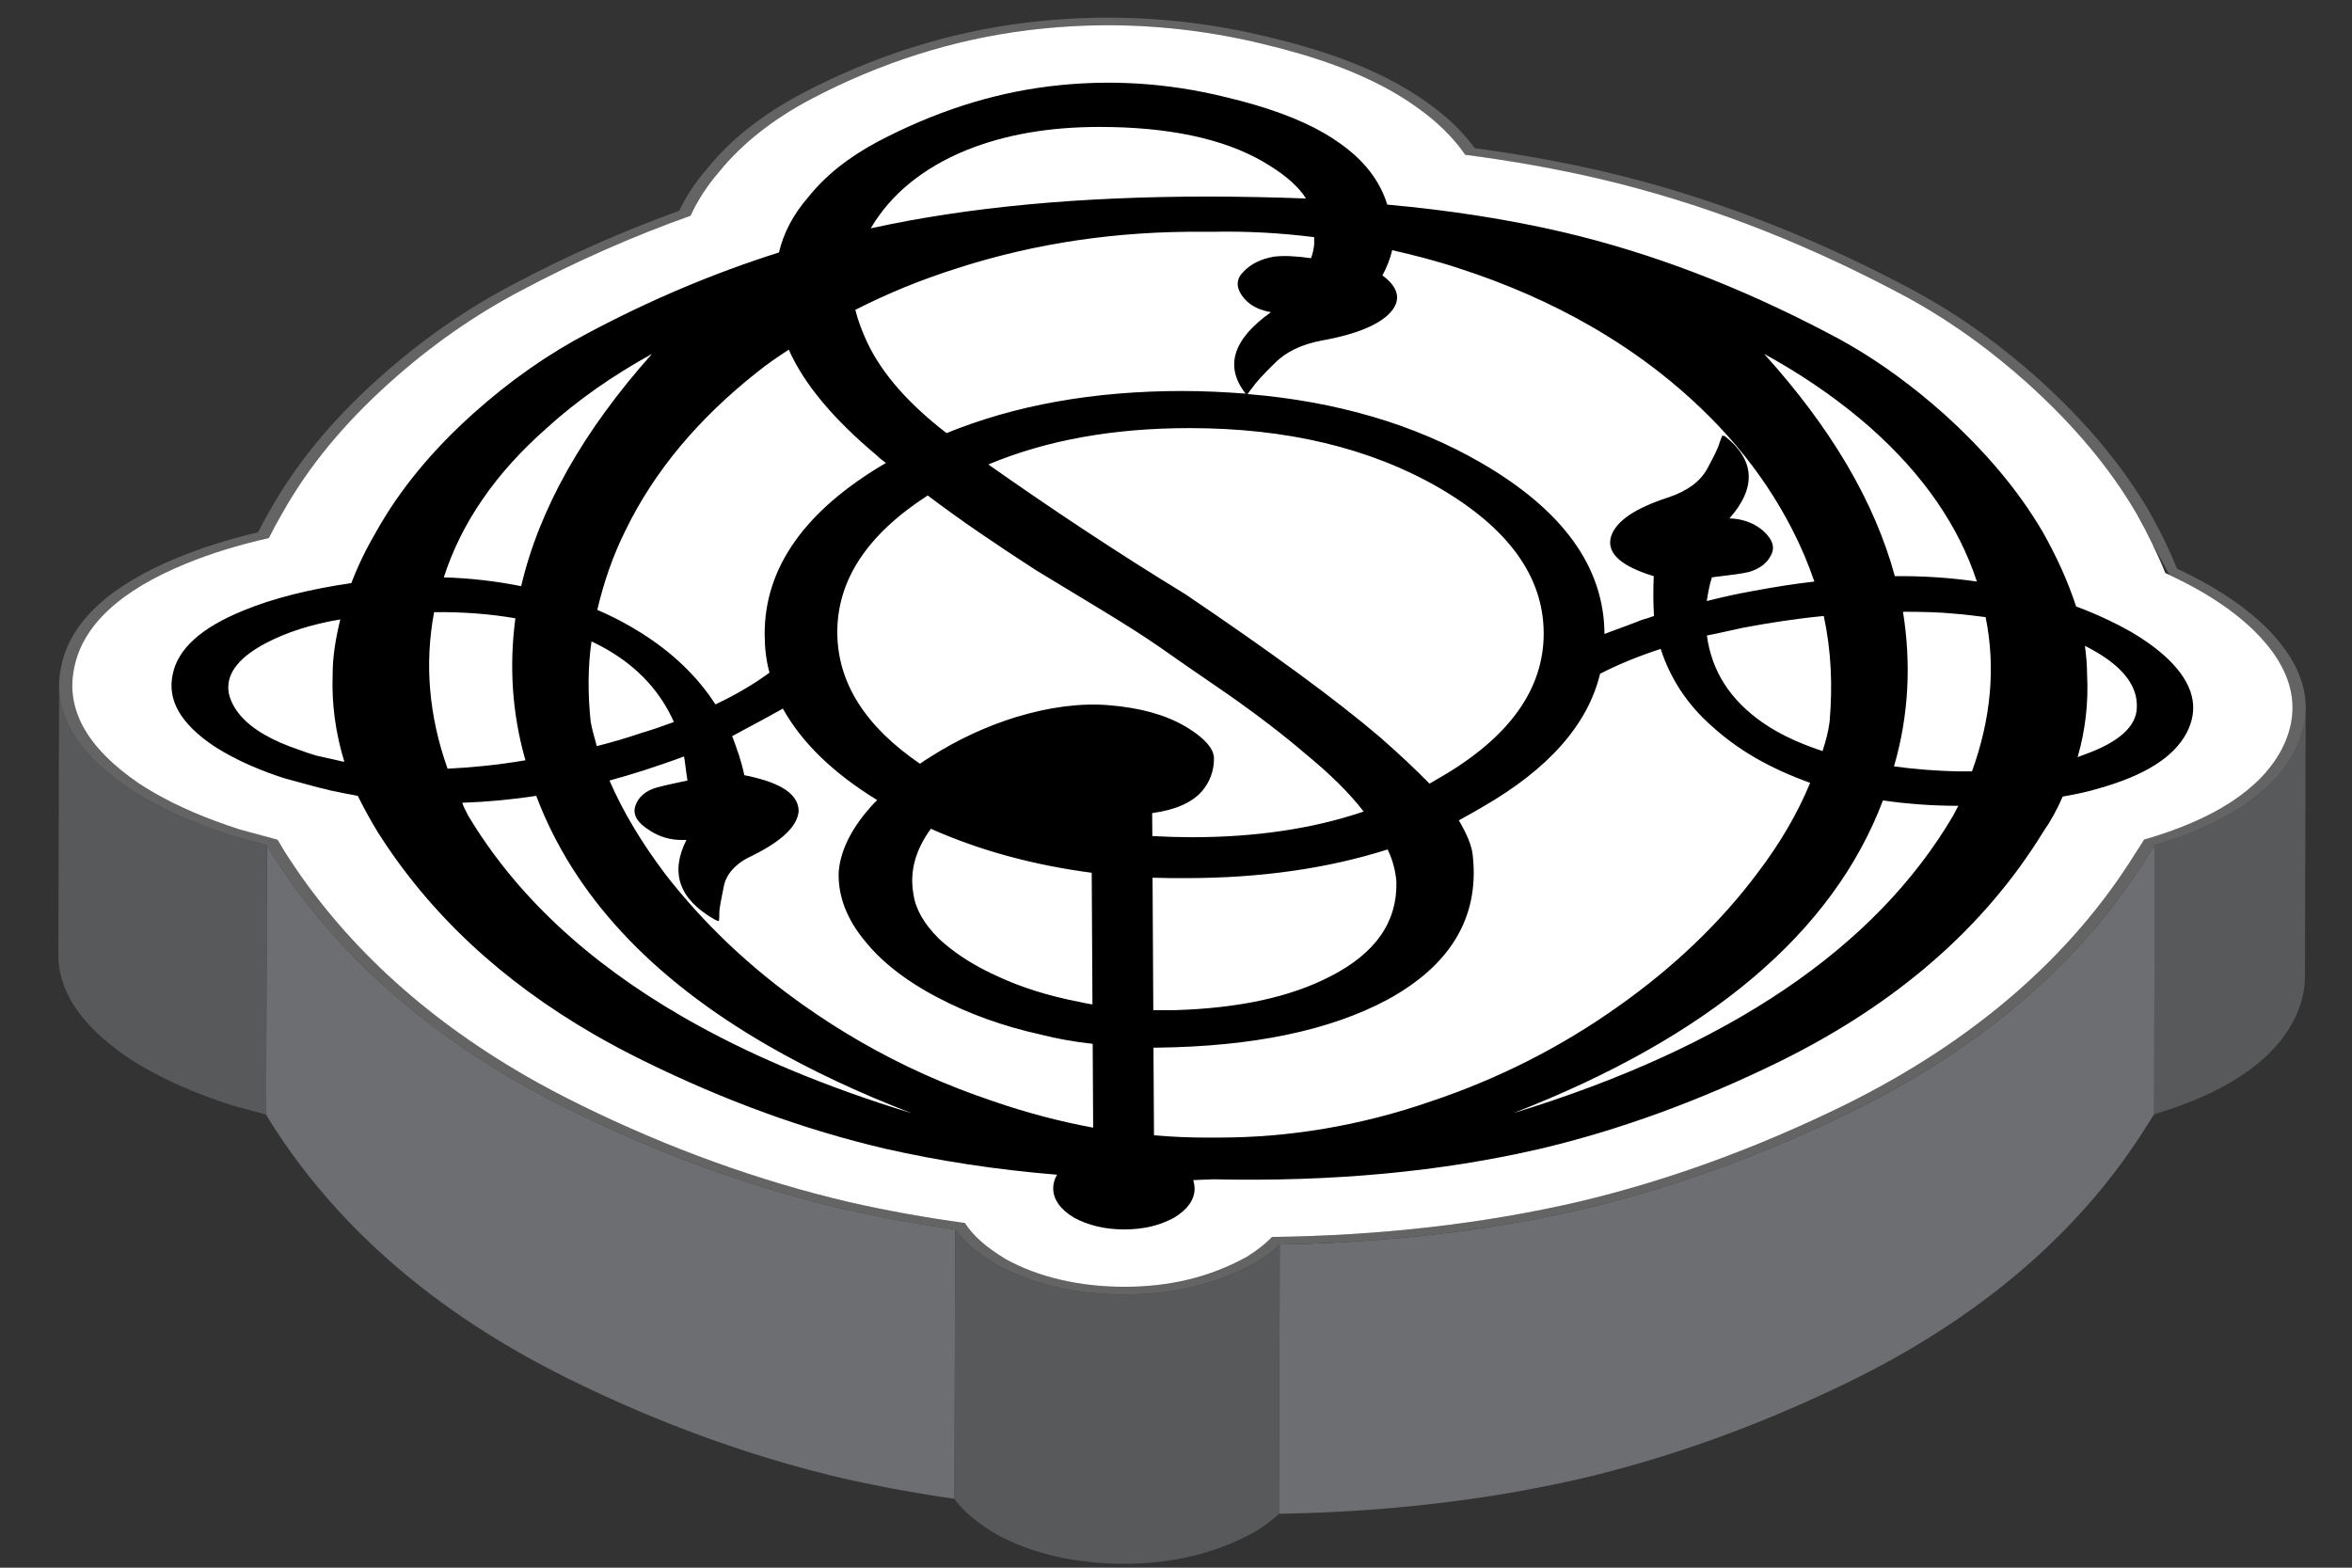
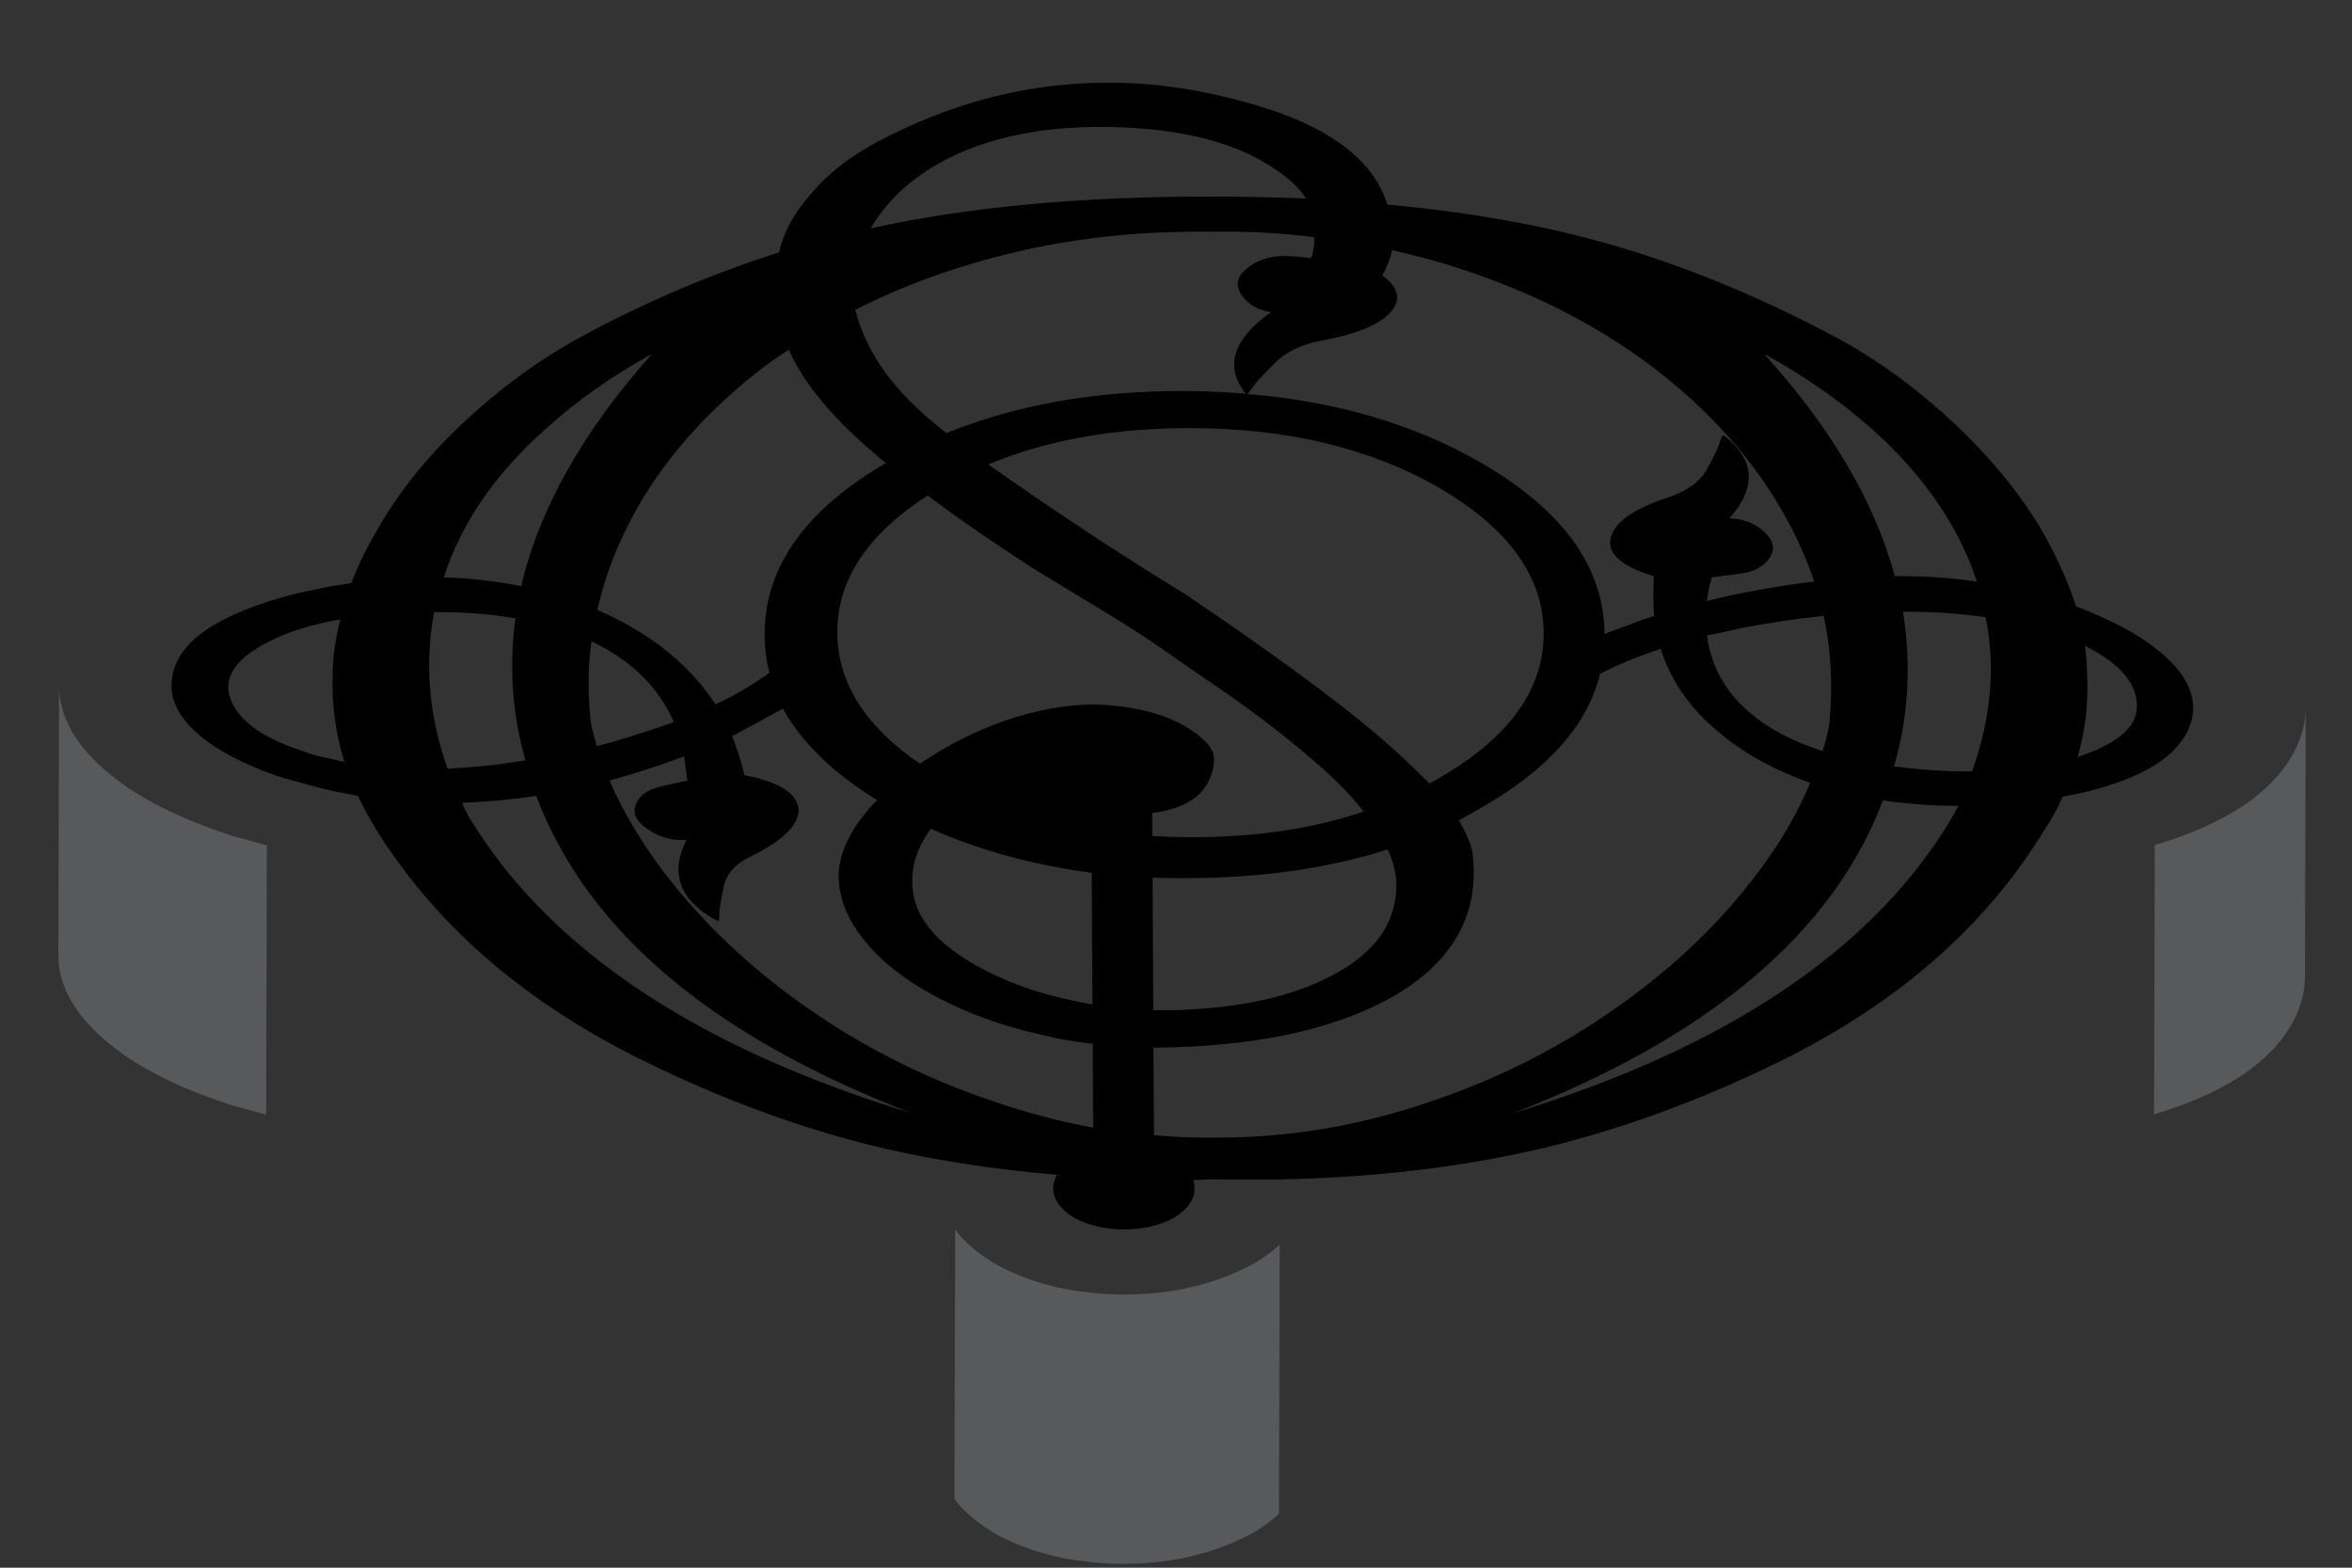
<svg xmlns="http://www.w3.org/2000/svg" xmlns:ns1="http://www.inkscape.org/namespaces/inkscape" xmlns:ns2="http://sodipodi.sourceforge.net/DTD/sodipodi-0.dtd" version="1.1" x="0px" y="0px" width="105" height="70" viewBox="0 0 105 70" enable-background="new 0 0 400 300" xml:space="preserve" id="svg2" ns1:version="0.47 r22583" ns2:docname="ostinato-3d-icon.svg">
  <rect x="0" y="0" width="105" height="70" fill="#333333" stroke="none" />
  <title id="title2858">Ostinato</title>
  <defs id="defs25">
    <ns1:perspective ns2:type="inkscape:persp3d" ns1:vp_x="0 : 150 : 1" ns1:vp_y="0 : 1000 : 0" ns1:vp_z="400 : 150 : 1" ns1:persp3d-origin="200 : 100 : 1" id="perspective29" />
  </defs>
  <ns2:namedview pagecolor="#ffffff" bordercolor="#666666" borderopacity="1" objecttolerance="10" gridtolerance="10" guidetolerance="10" ns1:pageopacity="0" ns1:pageshadow="2" ns1:window-width="1920" ns1:window-height="1024" id="namedview23" showgrid="false" ns1:zoom="11.442857" ns1:cx="64.556804" ns1:cy="35" ns1:window-x="-4" ns1:window-y="-4" ns1:window-maximized="1" ns1:current-layer="svg2" />
  <g id="g2835" transform="matrix(0.295,0,0,0.295,-7.201,-8.85)">
    <g id="_x33_D_Base">
      <path id="path5" d="m 371.564,143.856 c -0.19,0.357 -0.396,0.709 -0.613,1.057 -0.037,0.06 -0.076,0.12 -0.113,0.18 -0.21,0.329 -0.429,0.654 -0.662,0.975 -0.017,0.023 -0.034,0.046 -0.052,0.069 -0.243,0.332 -0.5,0.66 -0.769,0.982 -0.021,0.024 -0.04,0.048 -0.061,0.072 -0.278,0.331 -0.57,0.657 -0.875,0.979 -0.014,0.015 -0.028,0.03 -0.043,0.045 -0.312,0.328 -0.639,0.651 -0.979,0.968 -0.011,0.009 -0.021,0.018 -0.03,0.027 -0.346,0.321 -0.705,0.637 -1.079,0.947 -0.003,0.003 -0.007,0.005 -0.01,0.008 -0.373,0.31 -0.762,0.613 -1.163,0.912 -0.014,0.01 -0.027,0.021 -0.041,0.03 -0.397,0.295 -0.809,0.584 -1.233,0.867 -0.016,0.011 -0.032,0.021 -0.048,0.032 -0.426,0.283 -0.863,0.561 -1.316,0.833 -0.014,0.009 -0.029,0.018 -0.044,0.026 -0.453,0.271 -0.921,0.538 -1.401,0.8 -0.018,0.01 -0.036,0.02 -0.055,0.029 -0.48,0.261 -0.975,0.516 -1.482,0.765 -0.018,0.009 -0.035,0.018 -0.053,0.025 -0.51,0.25 -1.033,0.495 -1.57,0.733 -0.015,0.007 -0.028,0.013 -0.043,0.02 -0.543,0.241 -1.101,0.477 -1.671,0.706 -0.013,0.005 -0.024,0.01 -0.037,0.015 -0.565,0.228 -1.145,0.448 -1.737,0.665 -0.025,0.009 -0.052,0.019 -0.078,0.028 -1.214,0.441 -2.482,0.859 -3.808,1.253 l -0.115,40.758 c 0.017,-0.005 0.034,-0.01 0.052,-0.015 0.146,-0.044 0.293,-0.089 0.439,-0.133 0.146,-0.045 0.29,-0.09 0.435,-0.135 0.145,-0.045 0.288,-0.09 0.431,-0.136 0.141,-0.045 0.28,-0.09 0.419,-0.135 0.06,-0.02 0.119,-0.039 0.179,-0.059 0.008,-0.003 0.016,-0.005 0.023,-0.008 0.067,-0.022 0.137,-0.045 0.204,-0.067 0.135,-0.045 0.269,-0.09 0.402,-0.136 0.134,-0.045 0.267,-0.091 0.398,-0.137 0.13,-0.045 0.258,-0.09 0.386,-0.136 0.127,-0.045 0.253,-0.09 0.378,-0.135 0.126,-0.046 0.25,-0.092 0.374,-0.137 0.125,-0.047 0.248,-0.093 0.371,-0.139 0.12,-0.046 0.24,-0.091 0.359,-0.137 0.119,-0.046 0.236,-0.092 0.354,-0.138 0.118,-0.046 0.234,-0.093 0.351,-0.139 0.116,-0.047 0.232,-0.094 0.348,-0.141 0.113,-0.046 0.226,-0.093 0.339,-0.14 0.111,-0.047 0.223,-0.094 0.333,-0.141 0.111,-0.047 0.222,-0.094 0.331,-0.141 0.109,-0.048 0.219,-0.096 0.327,-0.144 0.036,-0.017 0.072,-0.032 0.108,-0.049 0.007,-0.003 0.014,-0.006 0.02,-0.009 0.064,-0.028 0.129,-0.057 0.193,-0.086 0.106,-0.047 0.212,-0.095 0.316,-0.144 0.105,-0.048 0.21,-0.097 0.314,-0.145 0.104,-0.049 0.207,-0.098 0.311,-0.146 0.103,-0.05 0.205,-0.099 0.307,-0.148 0.053,-0.025 0.104,-0.051 0.156,-0.076 0.009,-0.005 0.018,-0.009 0.027,-0.014 0.04,-0.02 0.08,-0.039 0.12,-0.059 0.101,-0.05 0.2,-0.1 0.3,-0.149 0.1,-0.051 0.198,-0.101 0.297,-0.151 0.099,-0.05 0.197,-0.102 0.295,-0.153 0.098,-0.051 0.195,-0.103 0.292,-0.154 0.098,-0.052 0.193,-0.104 0.29,-0.156 0.096,-0.053 0.191,-0.105 0.286,-0.158 0.095,-0.053 0.189,-0.105 0.283,-0.159 0.096,-0.054 0.19,-0.108 0.284,-0.163 0.095,-0.054 0.188,-0.109 0.281,-0.164 0.094,-0.055 0.187,-0.11 0.278,-0.165 0.092,-0.056 0.184,-0.112 0.275,-0.168 0.093,-0.058 0.187,-0.115 0.278,-0.173 0.093,-0.059 0.185,-0.116 0.275,-0.175 0.092,-0.059 0.182,-0.117 0.272,-0.177 0.091,-0.059 0.181,-0.118 0.27,-0.178 0.093,-0.062 0.185,-0.125 0.276,-0.188 0.091,-0.062 0.182,-0.125 0.271,-0.188 0.09,-0.063 0.18,-0.126 0.268,-0.189 0.091,-0.065 0.181,-0.13 0.27,-0.195 0.093,-0.067 0.184,-0.136 0.275,-0.203 0.09,-0.068 0.181,-0.137 0.27,-0.206 0.09,-0.068 0.179,-0.138 0.267,-0.207 0.093,-0.073 0.185,-0.146 0.276,-0.221 0.091,-0.075 0.184,-0.149 0.275,-0.226 0.091,-0.075 0.181,-0.151 0.271,-0.228 0.093,-0.079 0.185,-0.159 0.275,-0.239 0.096,-0.084 0.19,-0.168 0.284,-0.253 0.082,-0.074 0.163,-0.149 0.244,-0.224 10e-4,-0.001 0.002,-0.003 0.003,-0.004 0.011,-0.009 0.021,-0.019 0.03,-0.027 0.096,-0.089 0.189,-0.179 0.282,-0.268 0.1,-0.097 0.198,-0.192 0.295,-0.29 0.098,-0.097 0.193,-0.194 0.288,-0.292 0.033,-0.034 0.065,-0.069 0.098,-0.104 0.013,-0.013 0.025,-0.026 0.038,-0.04 0.056,-0.059 0.112,-0.116 0.167,-0.176 0.104,-0.112 0.207,-0.226 0.309,-0.339 0.104,-0.117 0.207,-0.234 0.308,-0.353 0.032,-0.038 0.063,-0.077 0.097,-0.116 0.019,-0.021 0.036,-0.044 0.055,-0.065 0.062,-0.075 0.125,-0.148 0.186,-0.224 0.112,-0.139 0.223,-0.278 0.33,-0.418 0.084,-0.109 0.164,-0.22 0.244,-0.329 0.024,-0.033 0.049,-0.065 0.073,-0.099 0.019,-0.025 0.038,-0.051 0.057,-0.076 0.134,-0.186 0.263,-0.372 0.389,-0.561 0.069,-0.104 0.134,-0.21 0.201,-0.315 0.04,-0.063 0.081,-0.126 0.121,-0.19 0.032,-0.052 0.067,-0.103 0.099,-0.154 0.168,-0.276 0.328,-0.556 0.479,-0.837 0.012,-0.021 0.022,-0.043 0.034,-0.063 1.178,-2.244 1.77,-4.482 1.776,-6.706 l 0.115,-40.758 c -0.006,2.232 -0.598,4.47 -1.776,6.713 z" style="fill:#58595b" />
-       <path id="path7" d="m 165.558,215.588 c -0.519,-0.081 -1.038,-0.165 -1.554,-0.25 -0.822,-0.137 -1.641,-0.278 -2.458,-0.424 -0.492,-0.088 -0.985,-0.174 -1.476,-0.265 -0.614,-0.114 -1.228,-0.237 -1.841,-0.356 -0.888,-0.174 -1.776,-0.349 -2.665,-0.534 -1.112,-0.232 -2.224,-0.467 -3.341,-0.719 -1.71,-0.4 -3.419,-0.829 -5.125,-1.282 -0.095,-0.025 -0.19,-0.052 -0.285,-0.077 -1.609,-0.43 -3.216,-0.883 -4.822,-1.359 -0.139,-0.041 -0.278,-0.083 -0.417,-0.124 -1.663,-0.497 -3.323,-1.016 -4.98,-1.562 -0.008,-0.002 -0.016,-0.005 -0.023,-0.008 -1.682,-0.555 -3.361,-1.136 -5.038,-1.741 -0.069,-0.024 -0.139,-0.05 -0.208,-0.074 -1.642,-0.595 -3.281,-1.215 -4.917,-1.857 -0.097,-0.038 -0.194,-0.076 -0.292,-0.114 -1.625,-0.643 -3.248,-1.308 -4.867,-1.997 -0.084,-0.036 -0.169,-0.071 -0.254,-0.107 -1.631,-0.697 -3.259,-1.418 -4.882,-2.163 -0.069,-0.031 -0.138,-0.062 -0.208,-0.094 -1.672,-0.77 -3.34,-1.562 -5.003,-2.382 -1.423,-0.696 -2.82,-1.41 -4.196,-2.141 -0.061,-0.032 -0.122,-0.064 -0.182,-0.097 -1.372,-0.731 -2.721,-1.478 -4.043,-2.241 -0.958,-0.553 -1.902,-1.116 -2.835,-1.687 -0.06,-0.036 -0.119,-0.072 -0.179,-0.109 -0.901,-0.553 -1.791,-1.114 -2.668,-1.684 -0.058,-0.038 -0.116,-0.076 -0.174,-0.113 -0.876,-0.571 -1.74,-1.149 -2.593,-1.736 -0.049,-0.034 -0.099,-0.067 -0.148,-0.102 -0.862,-0.596 -1.712,-1.2 -2.55,-1.812 -0.039,-0.028 -0.078,-0.057 -0.116,-0.085 -0.837,-0.613 -1.662,-1.235 -2.474,-1.865 -0.043,-0.033 -0.086,-0.066 -0.129,-0.1 -0.819,-0.637 -1.625,-1.281 -2.418,-1.935 -0.022,-0.019 -0.044,-0.036 -0.066,-0.055 -0.002,-10e-4 -0.003,-0.003 -0.005,-0.004 -0.809,-0.667 -1.604,-1.343 -2.386,-2.027 -0.021,-0.018 -0.041,-0.035 -0.061,-0.053 -0.772,-0.677 -1.532,-1.362 -2.278,-2.056 -0.029,-0.027 -0.058,-0.055 -0.086,-0.081 -0.749,-0.698 -1.485,-1.403 -2.208,-2.118 -0.003,-0.003 -0.006,-0.006 -0.009,-0.009 -0.724,-0.716 -1.434,-1.441 -2.131,-2.175 -0.022,-0.022 -0.044,-0.046 -0.066,-0.068 -0.678,-0.715 -1.342,-1.438 -1.995,-2.167 -0.043,-0.049 -0.087,-0.098 -0.131,-0.146 -0.641,-0.721 -1.27,-1.448 -1.885,-2.185 -0.047,-0.057 -0.095,-0.112 -0.142,-0.169 -0.618,-0.741 -1.223,-1.489 -1.815,-2.245 -0.035,-0.044 -0.069,-0.089 -0.104,-0.134 -0.577,-0.74 -1.143,-1.487 -1.695,-2.242 -0.043,-0.059 -0.086,-0.117 -0.129,-0.176 -0.563,-0.772 -1.114,-1.552 -1.652,-2.339 -0.042,-0.062 -0.084,-0.125 -0.126,-0.188 -0.543,-0.799 -1.075,-1.605 -1.592,-2.42 -0.004,-0.007 -0.008,-0.014 -0.012,-0.021 -0.003,-0.005 -0.006,-0.01 -0.009,-0.015 -0.275,-0.453 -0.552,-0.905 -0.815,-1.357 L 64.684,198.7 c 0.025,0.044 0.052,0.089 0.078,0.133 0.161,0.274 0.326,0.548 0.492,0.822 0.084,0.139 0.169,0.278 0.254,0.418 0.004,0.007 0.009,0.014 0.013,0.021 0.144,0.226 0.288,0.451 0.434,0.677 0.231,0.358 0.466,0.715 0.703,1.07 0.152,0.229 0.306,0.454 0.46,0.681 0.038,0.056 0.075,0.112 0.113,0.167 0.043,0.063 0.085,0.127 0.128,0.189 0.234,0.341 0.471,0.68 0.709,1.019 0.233,0.329 0.468,0.658 0.706,0.985 0.04,0.055 0.081,0.109 0.121,0.164 0.038,0.053 0.077,0.104 0.115,0.156 0.159,0.217 0.317,0.435 0.479,0.65 0.235,0.314 0.472,0.628 0.711,0.94 0.169,0.221 0.34,0.439 0.511,0.658 0.038,0.048 0.074,0.097 0.112,0.145 0.033,0.041 0.064,0.083 0.097,0.124 0.238,0.303 0.477,0.604 0.718,0.902 0.239,0.297 0.48,0.593 0.724,0.887 0.09,0.109 0.183,0.218 0.273,0.327 0.047,0.057 0.095,0.113 0.142,0.17 0.104,0.123 0.206,0.248 0.311,0.371 0.241,0.284 0.484,0.568 0.729,0.851 0.243,0.28 0.487,0.559 0.733,0.837 0.044,0.05 0.09,0.1 0.134,0.149 0.027,0.03 0.054,0.06 0.08,0.09 0.172,0.193 0.345,0.386 0.519,0.578 0.246,0.271 0.493,0.54 0.742,0.809 0.245,0.264 0.491,0.526 0.739,0.787 0.008,0.009 0.016,0.017 0.024,0.025 0.021,0.023 0.044,0.046 0.065,0.068 0.219,0.23 0.438,0.46 0.659,0.688 0.248,0.256 0.497,0.51 0.748,0.764 0.25,0.252 0.501,0.504 0.754,0.754 0.251,0.248 0.504,0.496 0.759,0.742 0.252,0.244 0.506,0.487 0.761,0.729 0.238,0.226 0.477,0.45 0.717,0.673 0.002,0.002 0.004,0.004 0.006,0.006 0.016,0.015 0.032,0.03 0.048,0.045 0.255,0.236 0.512,0.473 0.77,0.707 0.258,0.235 0.518,0.469 0.779,0.702 0.24,0.214 0.481,0.427 0.723,0.639 0.015,0.013 0.029,0.025 0.043,0.038 0.005,0.005 0.01,0.009 0.015,0.014 0.261,0.229 0.524,0.456 0.788,0.683 0.264,0.227 0.528,0.451 0.795,0.676 0.265,0.223 0.531,0.444 0.799,0.665 0.268,0.221 0.537,0.44 0.807,0.659 0.269,0.218 0.54,0.435 0.812,0.65 0.272,0.215 0.545,0.431 0.82,0.645 0.028,0.022 0.057,0.044 0.085,0.066 0.011,0.008 0.021,0.016 0.031,0.023 0.236,0.183 0.473,0.366 0.711,0.548 0.276,0.211 0.554,0.422 0.834,0.631 0.279,0.209 0.56,0.418 0.842,0.625 0.051,0.038 0.104,0.075 0.155,0.112 0.031,0.023 0.063,0.046 0.095,0.069 0.2,0.146 0.4,0.293 0.602,0.438 0.285,0.206 0.571,0.41 0.859,0.614 0.288,0.204 0.578,0.406 0.869,0.608 0.083,0.058 0.166,0.114 0.249,0.171 0.034,0.023 0.068,0.047 0.102,0.07 0.176,0.121 0.351,0.243 0.528,0.363 0.294,0.2 0.59,0.399 0.887,0.599 0.299,0.199 0.599,0.397 0.9,0.596 0.115,0.075 0.231,0.149 0.347,0.225 0.034,0.022 0.068,0.045 0.103,0.066 0.153,0.1 0.306,0.2 0.46,0.299 0.305,0.196 0.612,0.393 0.921,0.587 0.31,0.195 0.622,0.391 0.935,0.584 0.141,0.088 0.283,0.174 0.425,0.261 0.031,0.019 0.061,0.037 0.092,0.057 0.142,0.087 0.284,0.175 0.427,0.262 0.32,0.193 0.641,0.387 0.964,0.579 0.323,0.192 0.648,0.383 0.974,0.573 0.172,0.101 0.344,0.2 0.517,0.3 0.156,0.091 0.312,0.181 0.469,0.271 0.333,0.19 0.668,0.38 1.005,0.568 0.339,0.19 0.68,0.379 1.021,0.567 0.345,0.189 0.691,0.378 1.04,0.565 0.184,0.099 0.369,0.196 0.554,0.295 0.03,0.016 0.061,0.032 0.091,0.048 0.138,0.073 0.275,0.147 0.414,0.221 0.358,0.188 0.717,0.376 1.078,0.562 0.364,0.188 0.73,0.375 1.098,0.562 0.372,0.188 0.746,0.374 1.121,0.56 0.176,0.087 0.353,0.174 0.53,0.261 0.39,0.192 0.781,0.383 1.171,0.572 0.62,0.301 1.241,0.599 1.862,0.892 0.55,0.26 1.1,0.518 1.65,0.771 0.11,0.051 0.22,0.101 0.33,0.15 0.059,0.027 0.117,0.054 0.175,0.08 0.383,0.177 0.767,0.353 1.151,0.526 0.555,0.25 1.11,0.497 1.666,0.742 0.558,0.246 1.117,0.489 1.677,0.729 0.134,0.058 0.268,0.113 0.402,0.17 0.092,0.04 0.184,0.078 0.276,0.118 0.337,0.144 0.674,0.288 1.011,0.429 0.567,0.238 1.135,0.474 1.704,0.705 0.573,0.234 1.147,0.466 1.721,0.693 0.139,0.056 0.278,0.108 0.417,0.163 0.098,0.039 0.196,0.077 0.294,0.115 0.343,0.136 0.687,0.271 1.031,0.404 v -0.015 l 0,0 v 0.016 c 0.589,0.227 1.178,0.451 1.768,0.673 0.599,0.225 1.199,0.446 1.799,0.665 0.105,0.038 0.211,0.075 0.317,0.113 0.067,0.024 0.135,0.049 0.202,0.073 0.438,0.158 0.875,0.316 1.313,0.471 0.624,0.22 1.248,0.437 1.873,0.649 0.614,0.21 1.229,0.415 1.843,0.618 0.016,0.005 0.031,0.011 0.047,0.016 0.01,0.003 0.02,0.007 0.03,0.01 0.659,0.217 1.318,0.431 1.977,0.64 0.682,0.216 1.363,0.428 2.046,0.636 0.306,0.094 0.612,0.183 0.918,0.274 0.136,0.04 0.272,0.081 0.409,0.121 0.268,0.08 0.535,0.162 0.803,0.24 0.745,0.217 1.491,0.43 2.236,0.637 0.579,0.161 1.159,0.315 1.738,0.471 0.124,0.033 0.247,0.067 0.371,0.1 0.087,0.023 0.174,0.049 0.262,0.071 0.847,0.224 1.695,0.44 2.543,0.651 0.763,0.189 1.526,0.373 2.29,0.553 0.892,0.201 1.782,0.396 2.67,0.584 0.231,0.049 0.461,0.091 0.692,0.139 0.88,0.184 1.761,0.356 2.64,0.528 0.421,0.082 0.843,0.174 1.265,0.253 0.192,0.036 0.385,0.068 0.578,0.104 0.485,0.09 0.972,0.175 1.458,0.262 0.833,0.148 1.667,0.293 2.504,0.432 0.505,0.083 1.013,0.165 1.521,0.245 0.371,0.059 0.738,0.122 1.11,0.179 0.763,0.116 1.529,0.229 2.299,0.338 l 0.115,-40.758 c -1.151,-0.161 -2.28,-0.336 -3.408,-0.515 z" style="fill:#6d6e71" />
      <path id="path9" d="m 59.722,156.564 c -0.62,-0.2 -1.223,-0.403 -1.816,-0.607 -0.104,-0.036 -0.208,-0.072 -0.311,-0.108 -0.555,-0.193 -1.1,-0.388 -1.632,-0.586 -0.043,-0.016 -0.088,-0.032 -0.132,-0.049 -0.571,-0.213 -1.13,-0.429 -1.676,-0.646 -0.046,-0.019 -0.092,-0.037 -0.137,-0.056 -0.553,-0.222 -1.096,-0.446 -1.625,-0.674 -0.003,-0.001 -0.006,-0.002 -0.009,-0.004 -0.541,-0.232 -1.069,-0.469 -1.587,-0.709 -0.029,-0.013 -0.058,-0.026 -0.086,-0.04 -0.496,-0.23 -0.981,-0.464 -1.458,-0.7 -0.036,-0.019 -0.072,-0.036 -0.108,-0.055 -0.471,-0.235 -0.933,-0.475 -1.385,-0.717 -0.027,-0.015 -0.054,-0.028 -0.081,-0.043 -0.475,-0.256 -0.94,-0.515 -1.397,-0.778 -0.828,-0.478 -1.626,-0.97 -2.396,-1.475 -0.438,-0.299 -0.86,-0.6 -1.271,-0.902 -0.008,-0.006 -0.017,-0.012 -0.025,-0.019 -0.401,-0.296 -0.79,-0.594 -1.164,-0.893 -0.014,-0.011 -0.028,-0.022 -0.042,-0.033 -0.369,-0.295 -0.726,-0.592 -1.069,-0.89 -0.014,-0.012 -0.027,-0.023 -0.041,-0.035 -0.347,-0.302 -0.682,-0.605 -1.003,-0.91 -0.008,-0.008 -0.016,-0.016 -0.024,-0.023 -0.317,-0.302 -0.622,-0.604 -0.913,-0.909 -0.012,-0.013 -0.025,-0.025 -0.037,-0.039 -0.292,-0.307 -0.572,-0.615 -0.839,-0.924 -0.007,-0.008 -0.013,-0.015 -0.02,-0.023 -0.269,-0.313 -0.525,-0.627 -0.767,-0.943 -0.002,-0.003 -0.005,-0.006 -0.008,-0.01 -0.243,-0.316 -0.472,-0.634 -0.688,-0.954 -0.005,-0.008 -0.01,-0.015 -0.015,-0.022 -0.215,-0.318 -0.416,-0.638 -0.604,-0.959 -0.004,-0.006 -0.008,-0.013 -0.012,-0.02 -0.186,-0.317 -0.357,-0.636 -0.517,-0.956 -0.006,-0.013 -0.013,-0.025 -0.019,-0.038 -0.157,-0.317 -0.301,-0.636 -0.433,-0.956 -0.005,-0.013 -0.01,-0.025 -0.016,-0.038 -0.131,-0.322 -0.25,-0.646 -0.356,-0.971 -0.003,-0.009 -0.005,-0.018 -0.008,-0.027 -0.104,-0.32 -0.194,-0.642 -0.272,-0.965 -0.005,-0.018 -0.009,-0.036 -0.014,-0.054 -0.076,-0.319 -0.14,-0.641 -0.191,-0.962 -0.003,-0.019 -0.006,-0.037 -0.009,-0.055 -0.05,-0.32 -0.087,-0.642 -0.113,-0.965 -0.002,-0.031 -0.004,-0.062 -0.006,-0.092 -0.023,-0.326 -0.037,-0.652 -0.036,-0.98 -0.038,13.587 -0.077,27.172 -0.115,40.758 0,0.083 0,0.165 0.001,0.247 0.002,0.16 0.008,0.32 0.017,0.48 0.005,0.09 0.012,0.179 0.019,0.268 0.002,0.022 0.003,0.045 0.005,0.067 0.002,0.035 0.004,0.07 0.007,0.105 0.012,0.134 0.025,0.267 0.042,0.399 0.016,0.132 0.033,0.264 0.053,0.395 0.004,0.025 0.009,0.052 0.013,0.077 0.002,0.017 0.005,0.032 0.008,0.049 0.012,0.072 0.022,0.145 0.035,0.217 v -0.039 c 0,0 0,0.001 0,0.002 v 0.037 c 0.02,0.114 0.042,0.229 0.065,0.342 0.022,0.111 0.047,0.222 0.072,0.332 0.007,0.029 0.015,0.06 0.022,0.089 0.002,0.009 0.004,0.018 0.006,0.026 0.015,0.062 0.03,0.124 0.045,0.187 0.026,0.101 0.053,0.201 0.082,0.301 0.028,0.1 0.057,0.199 0.087,0.299 0.021,0.065 0.042,0.131 0.063,0.196 0.002,0.009 0.005,0.017 0.008,0.025 0.005,0.017 0.011,0.033 0.016,0.05 0.03,0.091 0.061,0.182 0.093,0.272 0.032,0.09 0.064,0.181 0.099,0.271 0.032,0.086 0.065,0.172 0.1,0.259 0.017,0.042 0.034,0.083 0.051,0.125 0.004,0.01 0.008,0.02 0.013,0.03 0.013,0.031 0.025,0.062 0.039,0.094 0.035,0.084 0.07,0.167 0.107,0.25 0.037,0.083 0.074,0.166 0.113,0.249 0.036,0.078 0.074,0.157 0.112,0.236 0.022,0.046 0.045,0.092 0.068,0.139 0.003,0.006 0.006,0.013 0.01,0.02 0.012,0.025 0.024,0.05 0.037,0.075 0.039,0.077 0.079,0.155 0.12,0.232 0.041,0.078 0.083,0.155 0.125,0.233 0.041,0.074 0.082,0.148 0.124,0.224 0.042,0.073 0.084,0.147 0.128,0.222 0.044,0.075 0.087,0.147 0.132,0.222 0.045,0.073 0.09,0.146 0.136,0.22 v 10e-4 c 0.045,0.072 0.091,0.145 0.138,0.216 0.047,0.071 0.093,0.143 0.141,0.214 0.019,0.028 0.039,0.057 0.058,0.085 0.004,0.007 0.009,0.014 0.013,0.021 0.024,0.036 0.048,0.072 0.073,0.108 0.049,0.07 0.099,0.142 0.148,0.213 0.05,0.07 0.1,0.141 0.151,0.211 0.051,0.069 0.102,0.14 0.154,0.209 0.052,0.069 0.104,0.139 0.157,0.208 0.002,0.003 0.005,0.007 0.008,0.011 0,0 0,0 0,0 0.051,0.065 0.102,0.132 0.153,0.197 0.055,0.069 0.109,0.139 0.165,0.208 0.056,0.068 0.112,0.138 0.168,0.206 0.056,0.068 0.114,0.137 0.172,0.206 0.038,0.045 0.077,0.09 0.116,0.135 0.004,0.005 0.009,0.011 0.013,0.016 0.016,0.019 0.031,0.036 0.047,0.055 0.06,0.068 0.119,0.137 0.18,0.205 0.061,0.068 0.123,0.138 0.185,0.206 0.062,0.068 0.125,0.137 0.189,0.205 0.064,0.068 0.128,0.138 0.193,0.206 0.019,0.021 0.039,0.04 0.058,0.061 0.006,0.006 0.012,0.012 0.018,0.019 0.04,0.041 0.08,0.083 0.121,0.125 0.066,0.069 0.134,0.138 0.201,0.206 0.069,0.069 0.138,0.139 0.208,0.207 0.07,0.069 0.141,0.139 0.212,0.208 0.063,0.061 0.127,0.122 0.191,0.183 0.003,0.003 0.006,0.006 0.009,0.009 0.005,0.005 0.01,0.01 0.016,0.015 0.073,0.069 0.146,0.138 0.22,0.207 0.076,0.07 0.153,0.141 0.23,0.211 0.078,0.07 0.155,0.141 0.234,0.211 0.079,0.07 0.158,0.141 0.238,0.21 0.025,0.021 0.051,0.044 0.076,0.065 0.01,0.009 0.02,0.018 0.03,0.026 0.045,0.039 0.09,0.079 0.136,0.118 0.084,0.072 0.168,0.145 0.254,0.216 0.086,0.072 0.173,0.145 0.26,0.217 0.087,0.072 0.175,0.144 0.264,0.216 0.055,0.044 0.111,0.089 0.167,0.133 0.011,0.009 0.022,0.018 0.033,0.026 0.023,0.019 0.046,0.037 0.069,0.056 0.093,0.074 0.188,0.148 0.283,0.223 0.096,0.075 0.193,0.149 0.29,0.224 v -0.01 c 0,0.001 0,0.001 0,0.001 v 0.009 c 0.097,0.074 0.195,0.148 0.295,0.223 0.075,0.057 0.151,0.112 0.227,0.169 0.009,0.007 0.019,0.014 0.028,0.021 0.015,0.011 0.029,0.022 0.044,0.033 0.105,0.078 0.212,0.155 0.319,0.232 0.107,0.078 0.216,0.155 0.325,0.232 0.109,0.077 0.22,0.154 0.331,0.232 0.082,0.057 0.165,0.114 0.249,0.171 0.013,0.009 0.027,0.018 0.04,0.026 0.113,0.074 0.226,0.147 0.34,0.221 0.115,0.074 0.23,0.147 0.347,0.221 0.117,0.074 0.235,0.148 0.354,0.222 0.12,0.074 0.241,0.147 0.362,0.222 0.123,0.074 0.246,0.148 0.371,0.223 0.125,0.074 0.252,0.149 0.379,0.224 0.067,0.039 0.135,0.078 0.203,0.118 0.062,0.035 0.123,0.07 0.184,0.105 0.13,0.074 0.261,0.148 0.392,0.222 0.133,0.074 0.266,0.148 0.4,0.222 V 192.1 l 0,0 v 0.006 c 0.135,0.074 0.271,0.147 0.408,0.222 0.013,0.007 0.026,0.014 0.04,0.021 0.006,0.004 0.012,0.007 0.018,0.01 0.119,0.064 0.238,0.127 0.358,0.19 0.142,0.075 0.283,0.148 0.426,0.223 0.145,0.075 0.291,0.149 0.438,0.224 0.07,0.036 0.142,0.07 0.213,0.106 0.031,0.015 0.062,0.03 0.093,0.046 0.048,0.023 0.095,0.048 0.143,0.071 0.152,0.076 0.306,0.151 0.461,0.226 0.158,0.077 0.317,0.152 0.478,0.229 0.164,0.077 0.328,0.154 0.494,0.231 0.169,0.078 0.34,0.155 0.512,0.233 0.176,0.079 0.353,0.158 0.531,0.236 0.167,0.074 0.335,0.146 0.505,0.22 0.008,0.004 0.015,0.007 0.022,0.01 0.009,0.004 0.018,0.008 0.026,0.012 0.192,0.082 0.386,0.165 0.581,0.246 0.202,0.085 0.406,0.169 0.611,0.253 0.136,0.056 0.274,0.11 0.412,0.166 0.04,0.016 0.08,0.032 0.12,0.048 0.038,0.015 0.074,0.03 0.111,0.045 0.225,0.09 0.452,0.179 0.681,0.268 0.239,0.092 0.48,0.184 0.724,0.275 0.054,0.021 0.109,0.04 0.163,0.061 0.047,0.018 0.096,0.035 0.143,0.053 0.156,0.058 0.311,0.115 0.468,0.173 0.274,0.101 0.552,0.199 0.833,0.299 0.125,0.044 0.252,0.087 0.378,0.131 0.076,0.026 0.152,0.053 0.228,0.079 0.1,0.034 0.197,0.068 0.297,0.103 0.327,0.112 0.658,0.223 0.993,0.333 0.184,0.061 0.369,0.121 0.556,0.182 l 5.073,1.379 0.115,-40.758 -5.073,-1.388 z" style="fill:#58595b" />
      <path id="path11" d="m 217.288,219.073 c -0.007,0.006 -0.013,0.011 -0.019,0.016 -0.556,0.464 -1.158,0.915 -1.801,1.35 -0.004,0.002 -0.007,0.005 -0.011,0.007 -0.322,0.218 -0.655,0.432 -0.997,0.642 -1.843,1.025 -3.76,1.882 -5.747,2.576 -0.006,0.002 -0.012,0.004 -0.018,0.007 -0.656,0.229 -1.319,0.439 -1.99,0.633 -0.035,0.01 -0.07,0.021 -0.106,0.03 -0.114,0.032 -0.229,0.065 -0.344,0.097 -0.594,0.164 -1.193,0.313 -1.798,0.45 -0.014,0.003 -0.027,0.006 -0.041,0.01 -0.12,0.026 -0.239,0.052 -0.359,0.078 -0.057,0.012 -0.112,0.024 -0.17,0.036 -0.033,0.007 -0.067,0.014 -0.101,0.021 -0.144,0.03 -0.287,0.06 -0.432,0.088 -0.008,0.002 -0.016,0.003 -0.023,0.005 -1.659,0.325 -3.358,0.552 -5.095,0.684 -0.032,0.003 -0.064,0.005 -0.096,0.007 -0.566,0.042 -1.137,0.074 -1.712,0.096 -0.016,0 -0.032,0.001 -0.048,0.002 -0.596,0.021 -1.195,0.032 -1.799,0.033 -0.817,0 -1.625,-0.022 -2.426,-0.062 -0.069,-0.004 -0.139,-0.006 -0.208,-0.01 -0.702,-0.037 -1.395,-0.095 -2.083,-0.161 -0.527,-0.052 -1.045,-0.12 -1.563,-0.188 -0.346,-0.046 -0.696,-0.083 -1.038,-0.137 -0.144,-0.022 -0.285,-0.048 -0.427,-0.072 -0.683,-0.113 -1.36,-0.237 -2.025,-0.381 -0.18,-0.039 -0.361,-0.078 -0.54,-0.12 -0.154,-0.035 -0.306,-0.072 -0.459,-0.109 -0.764,-0.187 -1.515,-0.393 -2.251,-0.619 -0.01,-0.003 -0.021,-0.007 -0.031,-0.01 -0.745,-0.23 -1.474,-0.481 -2.187,-0.753 -0.003,-10e-4 -0.006,-0.002 -0.009,-0.003 -0.715,-0.272 -1.414,-0.565 -2.094,-0.879 -0.006,-0.003 -0.012,-0.006 -0.018,-0.008 -0.682,-0.314 -1.347,-0.649 -1.992,-1.004 -0.368,-0.222 -0.718,-0.44 -1.054,-0.657 -0.022,-0.015 -0.044,-0.029 -0.066,-0.043 -0.329,-0.214 -0.644,-0.427 -0.944,-0.638 -0.006,-0.005 -0.013,-0.01 -0.02,-0.014 -0.305,-0.215 -0.595,-0.429 -0.872,-0.643 -0.012,-0.009 -0.024,-0.019 -0.036,-0.027 -0.275,-0.214 -0.538,-0.426 -0.787,-0.639 -0.002,-0.002 -0.005,-0.004 -0.007,-0.006 -0.254,-0.218 -0.496,-0.435 -0.725,-0.652 -0.001,-0.001 -0.002,-0.002 -0.003,-0.003 -0.229,-0.218 -0.445,-0.436 -0.65,-0.655 -0.001,-0.001 -0.002,-0.002 -0.003,-0.004 -0.412,-0.44 -0.777,-0.885 -1.106,-1.339 l -0.115,40.758 c 0.005,0.008 0.01,0.015 0.016,0.021 0.033,0.046 0.066,0.092 0.101,0.137 0.034,0.045 0.068,0.09 0.102,0.136 0.034,0.044 0.068,0.087 0.102,0.131 0.034,0.044 0.069,0.087 0.104,0.131 0.03,0.037 0.061,0.074 0.091,0.111 0.004,0.005 0.008,0.011 0.013,0.016 l 0,0 c 0.035,0.043 0.07,0.085 0.106,0.127 0.035,0.042 0.071,0.083 0.106,0.124 0.036,0.042 0.072,0.083 0.108,0.124 0.036,0.041 0.073,0.082 0.11,0.122 0.037,0.041 0.074,0.082 0.112,0.122 0.009,0.01 0.019,0.021 0.028,0.03 0.006,0.006 0.011,0.012 0.017,0.019 0.022,0.024 0.045,0.048 0.068,0.072 0.038,0.04 0.076,0.08 0.115,0.12 0.039,0.04 0.078,0.08 0.118,0.12 0.04,0.04 0.08,0.079 0.12,0.119 0.041,0.04 0.081,0.08 0.123,0.12 0.028,0.027 0.057,0.055 0.086,0.082 0.011,0.01 0.021,0.021 0.032,0.03 0.002,0.002 0.004,0.005 0.007,0.007 0.042,0.04 0.084,0.08 0.127,0.12 0.043,0.04 0.087,0.08 0.131,0.12 0.044,0.041 0.089,0.081 0.134,0.121 0.046,0.041 0.092,0.081 0.138,0.122 0.046,0.04 0.094,0.081 0.141,0.122 0.009,0.008 0.019,0.016 0.027,0.023 0.005,0.004 0.01,0.008 0.015,0.013 0.034,0.029 0.068,0.058 0.104,0.088 0.049,0.041 0.099,0.083 0.149,0.124 0.051,0.042 0.103,0.084 0.155,0.127 v -10e-4 c 0.052,0.043 0.105,0.085 0.159,0.128 0.055,0.043 0.11,0.086 0.165,0.13 0.02,0.016 0.041,0.031 0.062,0.047 0.006,0.005 0.012,0.01 0.019,0.015 0.03,0.022 0.06,0.046 0.09,0.069 0.059,0.045 0.118,0.09 0.177,0.134 0.061,0.046 0.122,0.091 0.183,0.137 0.063,0.046 0.127,0.093 0.191,0.139 0.065,0.047 0.131,0.095 0.198,0.142 0.011,0.008 0.021,0.015 0.032,0.022 0.01,0.007 0.02,0.014 0.029,0.021 0.049,0.035 0.098,0.069 0.147,0.104 0.071,0.049 0.143,0.099 0.215,0.147 0.076,0.052 0.152,0.104 0.229,0.154 0.078,0.053 0.157,0.105 0.237,0.157 0.042,0.028 0.086,0.056 0.129,0.084 0.009,0.006 0.019,0.013 0.028,0.019 0.031,0.021 0.062,0.041 0.095,0.062 v -0.001 c 0.087,0.057 0.176,0.113 0.265,0.169 0.091,0.058 0.184,0.116 0.277,0.174 0.098,0.061 0.198,0.122 0.299,0.183 0.046,0.028 0.093,0.057 0.14,0.085 0.005,0.003 0.01,0.006 0.015,0.009 0.078,0.042 0.155,0.084 0.233,0.126 0.078,0.042 0.156,0.084 0.234,0.125 0.078,0.041 0.157,0.082 0.236,0.123 0.081,0.042 0.161,0.083 0.242,0.124 0.082,0.041 0.164,0.082 0.247,0.123 0.083,0.04 0.165,0.081 0.248,0.121 0.084,0.04 0.168,0.081 0.252,0.12 0.087,0.042 0.174,0.082 0.262,0.123 0.088,0.04 0.176,0.08 0.264,0.12 0.088,0.04 0.177,0.079 0.266,0.118 0.093,0.041 0.187,0.082 0.281,0.122 0.094,0.041 0.188,0.08 0.283,0.12 0.094,0.04 0.189,0.079 0.285,0.118 0.101,0.041 0.201,0.081 0.303,0.121 0.102,0.041 0.204,0.081 0.307,0.121 0.047,0.018 0.095,0.036 0.143,0.054 0.007,0.003 0.015,0.006 0.021,0.009 0.049,0.018 0.097,0.036 0.146,0.055 0.111,0.042 0.223,0.083 0.335,0.124 0.112,0.041 0.225,0.081 0.338,0.121 0.116,0.041 0.233,0.081 0.35,0.121 0.125,0.043 0.25,0.085 0.375,0.126 0.125,0.041 0.251,0.082 0.377,0.122 0.085,0.027 0.171,0.053 0.257,0.079 0.013,0.004 0.025,0.008 0.038,0.013 0.041,0.013 0.083,0.025 0.124,0.038 0.143,0.043 0.285,0.086 0.428,0.128 0.157,0.046 0.314,0.091 0.473,0.134 0.166,0.046 0.331,0.091 0.498,0.135 0.189,0.05 0.378,0.099 0.569,0.146 0.054,0.014 0.108,0.025 0.162,0.039 0.01,0.002 0.02,0.006 0.029,0.008 v -0.001 c 0.141,0.034 0.281,0.068 0.423,0.102 0.161,0.037 0.323,0.071 0.485,0.107 0,0 0,0 0,10e-4 0.015,0.003 0.03,0.005 0.044,0.009 0.072,0.016 0.143,0.031 0.214,0.047 0.312,0.066 0.626,0.129 0.943,0.188 0.299,0.056 0.604,0.104 0.907,0.153 0.125,0.021 0.25,0.044 0.375,0.063 0.089,0.015 0.176,0.031 0.265,0.045 0.291,0.044 0.591,0.068 0.885,0.106 0.481,0.062 0.962,0.127 1.451,0.175 0.101,0.01 0.199,0.026 0.3,0.036 0.528,0.048 1.061,0.087 1.597,0.118 0.077,0.004 0.155,0.007 0.232,0.011 0.052,0.003 0.104,0.005 0.157,0.007 0.219,0.011 0.437,0.022 0.657,0.03 0.285,0.011 0.571,0.019 0.857,0.023 0.243,0.005 0.487,0.008 0.732,0.009 0.069,0 0.138,0 0.207,0 0.145,0 0.288,-0.001 0.432,-0.002 0.2,-0.002 0.4,-0.005 0.6,-0.009 0.176,-0.004 0.351,-0.008 0.526,-0.014 0.074,-0.003 0.148,-0.006 0.222,-0.009 0.029,-0.001 0.059,-0.002 0.088,-0.003 0.069,-0.003 0.139,-0.005 0.208,-0.008 0.154,-0.006 0.307,-0.014 0.46,-0.021 0.149,-0.008 0.298,-0.016 0.447,-0.025 0.142,-0.009 0.283,-0.018 0.424,-0.027 0.061,-0.005 0.122,-0.01 0.182,-0.014 0.01,-0.001 0.02,-0.001 0.029,-0.002 0.008,-10e-4 0.015,-0.002 0.022,-0.002 0.054,-0.005 0.107,-0.009 0.16,-0.013 0.131,-0.01 0.262,-0.021 0.393,-0.032 0.122,-0.011 0.243,-0.021 0.364,-0.033 0.118,-0.012 0.235,-0.023 0.353,-0.035 0.117,-0.013 0.235,-0.025 0.352,-0.038 0.11,-0.013 0.22,-0.024 0.329,-0.038 0.107,-0.013 0.214,-0.025 0.321,-0.039 0.107,-0.014 0.213,-0.027 0.32,-0.042 0.103,-0.014 0.206,-0.028 0.308,-0.042 0.099,-0.015 0.198,-0.028 0.296,-0.043 0.099,-0.015 0.197,-0.03 0.296,-0.045 0.098,-0.016 0.196,-0.031 0.294,-0.047 0.093,-0.016 0.185,-0.03 0.277,-0.046 0.092,-0.016 0.184,-0.032 0.275,-0.048 0.092,-0.017 0.184,-0.033 0.275,-0.05 0.091,-0.017 0.181,-0.033 0.271,-0.051 0.087,-0.017 0.174,-0.033 0.262,-0.051 0.087,-0.017 0.174,-0.034 0.261,-0.052 0.073,-0.015 0.146,-0.03 0.219,-0.046 0.023,-0.005 0.048,-0.01 0.071,-0.015 0.047,-0.01 0.093,-0.021 0.14,-0.03 0.028,-0.007 0.058,-0.013 0.086,-0.019 0.083,-0.018 0.167,-0.036 0.25,-0.055 0.008,-0.002 0.016,-0.004 0.023,-0.005 0.01,-0.003 0.02,-0.005 0.029,-0.007 0.004,-0.001 0.008,-0.002 0.012,-0.003 0.062,-0.014 0.123,-0.027 0.185,-0.042 0.083,-0.02 0.166,-0.039 0.249,-0.059 0.082,-0.02 0.163,-0.039 0.245,-0.059 0.081,-0.02 0.161,-0.04 0.242,-0.06 0.08,-0.021 0.16,-0.041 0.24,-0.062 0.08,-0.021 0.16,-0.042 0.24,-0.062 0.08,-0.021 0.159,-0.043 0.239,-0.064 0.078,-0.021 0.157,-0.043 0.235,-0.064 0.079,-0.021 0.157,-0.044 0.235,-0.066 0.011,-0.003 0.022,-0.007 0.033,-0.01 0.029,-0.008 0.059,-0.016 0.088,-0.024 0.007,-0.002 0.014,-0.005 0.021,-0.007 0.031,-0.009 0.062,-0.018 0.093,-0.026 0.078,-0.022 0.156,-0.046 0.234,-0.068 0.077,-0.023 0.155,-0.047 0.232,-0.07 0.077,-0.023 0.154,-0.048 0.231,-0.071 0.077,-0.024 0.154,-0.049 0.231,-0.073 0.077,-0.024 0.154,-0.05 0.23,-0.074 0.077,-0.025 0.154,-0.051 0.231,-0.076 0.077,-0.026 0.154,-0.052 0.23,-0.078 0.077,-0.026 0.153,-0.053 0.23,-0.079 0.076,-0.026 0.152,-0.054 0.229,-0.08 0.077,-0.027 0.154,-0.056 0.23,-0.083 0.077,-0.028 0.155,-0.057 0.231,-0.085 0.077,-0.028 0.154,-0.058 0.231,-0.086 0.076,-0.029 0.153,-0.059 0.229,-0.088 0.078,-0.03 0.155,-0.06 0.233,-0.091 0.077,-0.03 0.155,-0.062 0.233,-0.093 0.078,-0.03 0.155,-0.062 0.233,-0.094 0.077,-0.031 0.155,-0.063 0.232,-0.096 0.079,-0.033 0.157,-0.066 0.236,-0.1 0.079,-0.034 0.159,-0.067 0.238,-0.102 0.079,-0.035 0.158,-0.069 0.237,-0.104 0.079,-0.034 0.158,-0.069 0.236,-0.105 0.081,-0.036 0.162,-0.073 0.243,-0.109 0.081,-0.038 0.162,-0.075 0.243,-0.113 0.082,-0.038 0.163,-0.076 0.244,-0.115 0.053,-0.025 0.107,-0.052 0.16,-0.077 0.007,-0.003 0.013,-0.006 0.019,-0.009 0.021,-0.01 0.042,-0.021 0.063,-0.03 0.084,-0.041 0.168,-0.082 0.252,-0.124 0.084,-0.041 0.168,-0.083 0.252,-0.125 0.084,-0.043 0.167,-0.085 0.251,-0.128 0.085,-0.044 0.17,-0.088 0.255,-0.133 0.087,-0.046 0.174,-0.092 0.262,-0.139 0.087,-0.046 0.174,-0.093 0.26,-0.141 0.085,-0.046 0.171,-0.093 0.255,-0.14 0.004,-0.003 0.009,-0.005 0.013,-0.007 0.007,-0.005 0.015,-0.01 0.022,-0.014 0.074,-0.046 0.148,-0.093 0.223,-0.139 0.074,-0.047 0.147,-0.093 0.221,-0.14 0.074,-0.047 0.146,-0.095 0.218,-0.142 0.073,-0.048 0.145,-0.096 0.217,-0.144 0.023,-0.016 0.047,-0.031 0.07,-0.048 0.021,-0.014 0.041,-0.027 0.062,-0.041 0.027,-0.019 0.055,-0.037 0.082,-0.056 0.071,-0.049 0.142,-0.098 0.212,-0.146 0.071,-0.05 0.141,-0.099 0.21,-0.148 0.07,-0.051 0.14,-0.101 0.209,-0.151 0.063,-0.047 0.126,-0.093 0.188,-0.14 0.005,-0.003 0.01,-0.007 0.015,-0.011 0.001,-10e-4 0.002,-10e-4 0.003,-0.002 0.068,-0.052 0.137,-0.104 0.204,-0.155 0.068,-0.053 0.136,-0.105 0.203,-0.158 0.067,-0.053 0.135,-0.106 0.201,-0.16 0.067,-0.055 0.134,-0.108 0.199,-0.163 0.016,-0.013 0.03,-0.025 0.045,-0.038 0.01,-0.008 0.019,-0.015 0.027,-0.022 0.042,-0.035 0.084,-0.071 0.126,-0.106 0.066,-0.057 0.132,-0.113 0.196,-0.17 0.066,-0.059 0.132,-0.116 0.196,-0.175 0.065,-0.06 0.13,-0.119 0.194,-0.179 0.025,-0.023 0.05,-0.047 0.074,-0.069 l 0.116,-40.759 c -0.242,0.236 -0.507,0.471 -0.782,0.702 z" style="fill:#58595b" />
-       <path id="path13" d="m 349.493,159.472 c -0.582,0.941 -1.186,1.87 -1.804,2.791 -0.201,0.3 -0.413,0.594 -0.618,0.891 -0.435,0.63 -0.871,1.26 -1.323,1.88 -0.188,0.26 -0.384,0.517 -0.576,0.775 -0.471,0.632 -0.948,1.26 -1.437,1.882 -0.176,0.223 -0.35,0.445 -0.527,0.667 -0.642,0.802 -1.296,1.597 -1.968,2.382 -0.075,0.087 -0.152,0.173 -0.228,0.261 -0.689,0.798 -1.394,1.588 -2.114,2.368 -0.047,0.051 -0.093,0.103 -0.14,0.153 -0.759,0.818 -1.537,1.625 -2.331,2.423 -0.063,0.064 -0.126,0.129 -0.189,0.193 -0.823,0.823 -1.664,1.637 -2.524,2.438 -0.03,0.028 -0.062,0.057 -0.091,0.084 -0.838,0.778 -1.692,1.546 -2.563,2.304 -0.074,0.064 -0.149,0.129 -0.224,0.193 -0.887,0.767 -1.789,1.523 -2.711,2.269 -0.02,0.017 -0.04,0.032 -0.061,0.049 -0.94,0.759 -1.899,1.507 -2.876,2.243 -0.026,0.021 -0.053,0.04 -0.079,0.06 -0.969,0.73 -1.958,1.448 -2.963,2.155 -0.05,0.035 -0.099,0.07 -0.148,0.105 -1.016,0.712 -2.048,1.413 -3.099,2.102 -0.019,0.013 -0.036,0.024 -0.056,0.037 -1.059,0.693 -2.136,1.374 -3.23,2.045 -0.044,0.026 -0.088,0.053 -0.132,0.08 -1.085,0.662 -2.188,1.313 -3.309,1.953 -0.024,0.014 -0.048,0.027 -0.072,0.041 -1.138,0.648 -2.293,1.284 -3.467,1.908 -0.028,0.016 -0.057,0.03 -0.085,0.045 -1.183,0.628 -2.383,1.244 -3.602,1.848 -1.691,0.83 -3.386,1.635 -5.082,2.414 -0.006,0.002 -0.012,0.005 -0.017,0.008 -1.674,0.768 -3.351,1.51 -5.028,2.228 -0.044,0.019 -0.089,0.038 -0.134,0.058 -1.667,0.711 -3.335,1.397 -5.004,2.058 -0.035,0.014 -0.07,0.028 -0.105,0.042 -1.683,0.665 -3.366,1.305 -5.05,1.917 -0.013,0.005 -0.026,0.01 -0.039,0.015 -1.691,0.615 -3.383,1.203 -5.073,1.766 -0.027,0.01 -0.055,0.019 -0.082,0.027 -1.666,0.553 -3.331,1.08 -4.995,1.581 -0.051,0.016 -0.102,0.03 -0.152,0.046 -1.668,0.501 -3.336,0.976 -5,1.424 -0.034,0.01 -0.068,0.019 -0.103,0.027 -1.685,0.452 -3.367,0.879 -5.048,1.276 -1.75,0.406 -3.52,0.788 -5.306,1.149 -0.058,0.012 -0.115,0.023 -0.173,0.035 -1.757,0.353 -3.531,0.685 -5.322,0.994 -0.056,0.01 -0.112,0.02 -0.168,0.029 -1.789,0.308 -3.595,0.593 -5.416,0.856 -0.072,0.011 -0.145,0.021 -0.216,0.031 -1.831,0.264 -3.678,0.505 -5.539,0.724 -0.05,0.006 -0.099,0.012 -0.147,0.018 -1.844,0.215 -3.703,0.408 -5.575,0.58 -0.091,0.008 -0.181,0.017 -0.271,0.024 -1.846,0.168 -3.706,0.312 -5.578,0.438 -0.13,0.009 -0.26,0.018 -0.389,0.025 -1.888,0.123 -3.787,0.225 -5.701,0.304 -0.087,0.004 -0.175,0.007 -0.262,0.01 -1.952,0.079 -3.916,0.138 -5.893,0.171 l -0.116,40.759 c 0.339,-0.006 0.677,-0.013 1.014,-0.02 0.931,-0.02 1.859,-0.044 2.785,-0.074 0.673,-0.021 1.343,-0.048 2.014,-0.075 0.127,-0.005 0.255,-0.009 0.382,-0.014 0.061,-0.003 0.121,-0.004 0.182,-0.007 0.803,-0.033 1.604,-0.071 2.404,-0.113 0.755,-0.039 1.509,-0.082 2.26,-0.128 0.276,-0.017 0.551,-0.037 0.826,-0.055 0.127,-0.009 0.254,-0.017 0.38,-0.025 0.311,-0.021 0.622,-0.039 0.933,-0.062 0.681,-0.048 1.359,-0.099 2.035,-0.152 0.65,-0.052 1.299,-0.105 1.946,-0.162 0.225,-0.02 0.447,-0.041 0.671,-0.062 0.081,-0.007 0.161,-0.015 0.242,-0.022 0.316,-0.028 0.635,-0.057 0.951,-0.087 0.595,-0.058 1.188,-0.116 1.779,-0.178 0.574,-0.06 1.147,-0.122 1.719,-0.186 0.38,-0.043 0.758,-0.087 1.137,-0.131 0.054,-0.007 0.108,-0.013 0.162,-0.019 0.123,-0.015 0.246,-0.028 0.369,-0.043 0.539,-0.064 1.076,-0.131 1.612,-0.198 0.52,-0.066 1.037,-0.134 1.555,-0.203 0.507,-0.068 1.014,-0.138 1.519,-0.209 0.177,-0.025 0.352,-0.052 0.528,-0.077 0.04,-0.006 0.081,-0.012 0.121,-0.018 0.276,-0.04 0.554,-0.079 0.829,-0.12 0.479,-0.071 0.956,-0.144 1.432,-0.218 0.47,-0.073 0.938,-0.148 1.406,-0.225 0.457,-0.074 0.913,-0.15 1.368,-0.228 0.142,-0.023 0.282,-0.049 0.423,-0.073 0.059,-0.01 0.115,-0.02 0.173,-0.03 0.247,-0.042 0.495,-0.084 0.742,-0.128 0.439,-0.078 0.879,-0.156 1.317,-0.237 0.427,-0.078 0.853,-0.158 1.277,-0.239 0.422,-0.08 0.844,-0.161 1.264,-0.244 0.242,-0.048 0.482,-0.097 0.724,-0.146 0.056,-0.011 0.111,-0.022 0.167,-0.033 0.114,-0.023 0.229,-0.046 0.343,-0.069 0.406,-0.082 0.812,-0.166 1.215,-0.251 0.399,-0.084 0.798,-0.17 1.194,-0.256 0.322,-0.07 0.644,-0.141 0.965,-0.212 0.28,-0.062 0.561,-0.126 0.841,-0.189 0.25,-0.058 0.501,-0.115 0.751,-0.173 0.036,-0.009 0.073,-0.018 0.11,-0.026 0.354,-0.084 0.707,-0.169 1.061,-0.256 v 0.001 c 0.354,-0.087 0.709,-0.175 1.063,-0.264 0.355,-0.089 0.712,-0.18 1.068,-0.271 0.357,-0.092 0.715,-0.186 1.072,-0.279 v -0.001 c 0.217,-0.058 0.435,-0.116 0.651,-0.174 0.047,-0.013 0.094,-0.025 0.141,-0.038 0.096,-0.025 0.191,-0.05 0.287,-0.076 0.361,-0.098 0.722,-0.197 1.083,-0.298 0.364,-0.101 0.728,-0.203 1.092,-0.307 0.365,-0.104 0.73,-0.209 1.097,-0.315 0.368,-0.107 0.736,-0.216 1.104,-0.325 0.115,-0.034 0.23,-0.069 0.346,-0.104 0.032,-0.01 0.065,-0.02 0.098,-0.029 0.224,-0.067 0.447,-0.134 0.67,-0.202 0.373,-0.114 0.746,-0.229 1.119,-0.346 0.378,-0.118 0.755,-0.237 1.133,-0.357 0.379,-0.121 0.757,-0.243 1.136,-0.366 0.325,-0.106 0.651,-0.214 0.978,-0.322 0.021,-0.007 0.04,-0.013 0.06,-0.02 0.039,-0.013 0.077,-0.025 0.116,-0.038 0.386,-0.129 0.771,-0.259 1.158,-0.391 0.391,-0.133 0.781,-0.268 1.173,-0.403 0.395,-0.137 0.788,-0.275 1.183,-0.415 0.397,-0.142 0.795,-0.284 1.193,-0.428 0.072,-0.026 0.145,-0.054 0.218,-0.08 0.048,-0.018 0.097,-0.035 0.146,-0.053 0.282,-0.104 0.564,-0.206 0.847,-0.311 0.406,-0.149 0.812,-0.301 1.218,-0.454 0.413,-0.156 0.826,-0.313 1.238,-0.472 0.417,-0.16 0.833,-0.322 1.25,-0.485 0.142,-0.056 0.283,-0.112 0.425,-0.169 0.045,-0.018 0.09,-0.035 0.134,-0.053 0.235,-0.093 0.47,-0.186 0.704,-0.279 0.429,-0.172 0.856,-0.345 1.284,-0.52 0.432,-0.176 0.863,-0.354 1.295,-0.533 0.439,-0.183 0.878,-0.367 1.316,-0.554 0.121,-0.051 0.242,-0.104 0.362,-0.155 0.06,-0.025 0.12,-0.051 0.18,-0.077 0.265,-0.112 0.528,-0.225 0.792,-0.339 0.45,-0.195 0.899,-0.392 1.349,-0.589 0.458,-0.202 0.916,-0.406 1.374,-0.612 0.464,-0.209 0.929,-0.42 1.393,-0.633 0.021,-0.01 0.041,-0.019 0.061,-0.028 0.038,-0.017 0.075,-0.034 0.112,-0.052 0.413,-0.189 0.825,-0.38 1.237,-0.572 0.479,-0.224 0.957,-0.449 1.436,-0.677 0.487,-0.232 0.975,-0.466 1.461,-0.702 0.297,-0.145 0.594,-0.289 0.891,-0.436 0.115,-0.057 0.23,-0.114 0.346,-0.172 0.293,-0.146 0.585,-0.292 0.876,-0.439 0.291,-0.147 0.581,-0.296 0.869,-0.444 0.29,-0.149 0.579,-0.3 0.867,-0.451 0.206,-0.107 0.409,-0.217 0.613,-0.325 0.047,-0.024 0.094,-0.05 0.141,-0.074 0.081,-0.043 0.163,-0.086 0.243,-0.129 0.331,-0.177 0.661,-0.354 0.988,-0.533 0.33,-0.18 0.657,-0.36 0.984,-0.541 0.333,-0.186 0.665,-0.372 0.995,-0.56 0.072,-0.041 0.144,-0.082 0.216,-0.123 0.033,-0.02 0.067,-0.039 0.102,-0.059 0.224,-0.128 0.447,-0.255 0.669,-0.383 0.331,-0.191 0.66,-0.384 0.987,-0.577 0.334,-0.197 0.666,-0.396 0.997,-0.595 0.223,-0.134 0.443,-0.27 0.665,-0.404 0.027,-0.017 0.055,-0.033 0.082,-0.05 0.08,-0.049 0.161,-0.098 0.241,-0.146 0.334,-0.206 0.667,-0.412 0.998,-0.62 0.335,-0.211 0.669,-0.423 1.001,-0.636 0.332,-0.213 0.663,-0.427 0.991,-0.642 0.013,-0.008 0.024,-0.017 0.037,-0.024 0.007,-0.005 0.014,-0.009 0.021,-0.014 0.322,-0.211 0.643,-0.423 0.961,-0.636 0.338,-0.227 0.674,-0.454 1.009,-0.683 0.341,-0.232 0.679,-0.467 1.016,-0.702 0.057,-0.04 0.113,-0.08 0.17,-0.12 0.021,-0.016 0.044,-0.031 0.065,-0.047 0.266,-0.187 0.531,-0.373 0.795,-0.562 0.341,-0.244 0.68,-0.49 1.017,-0.737 0.354,-0.259 0.706,-0.52 1.056,-0.781 0.049,-0.036 0.097,-0.073 0.145,-0.11 0.026,-0.02 0.053,-0.04 0.079,-0.06 0.273,-0.206 0.547,-0.412 0.817,-0.621 0.358,-0.275 0.714,-0.552 1.066,-0.83 0.359,-0.283 0.716,-0.567 1.07,-0.854 0.364,-0.295 0.727,-0.592 1.086,-0.891 0.37,-0.308 0.738,-0.616 1.103,-0.928 0.175,-0.149 0.347,-0.301 0.521,-0.45 0.062,-0.055 0.126,-0.109 0.189,-0.164 0.135,-0.117 0.271,-0.233 0.406,-0.352 0.383,-0.337 0.762,-0.675 1.139,-1.015 0.364,-0.331 0.726,-0.663 1.084,-0.997 0.008,-0.007 0.016,-0.014 0.023,-0.021 0.017,-0.016 0.034,-0.032 0.052,-0.048 0.396,-0.37 0.79,-0.743 1.179,-1.118 0.411,-0.396 0.818,-0.795 1.221,-1.196 0.038,-0.038 0.075,-0.077 0.113,-0.115 0.044,-0.044 0.087,-0.088 0.13,-0.132 0.33,-0.332 0.659,-0.664 0.983,-0.998 0.438,-0.454 0.872,-0.91 1.3,-1.37 0.029,-0.032 0.058,-0.064 0.088,-0.097 0.047,-0.051 0.093,-0.103 0.14,-0.153 0.371,-0.401 0.74,-0.804 1.103,-1.21 0.342,-0.383 0.677,-0.771 1.012,-1.158 0.075,-0.088 0.152,-0.174 0.228,-0.261 0.043,-0.051 0.088,-0.1 0.131,-0.15 0.49,-0.575 0.974,-1.155 1.448,-1.74 0.128,-0.157 0.25,-0.318 0.376,-0.477 0.182,-0.226 0.359,-0.453 0.538,-0.68 0.209,-0.266 0.423,-0.528 0.629,-0.796 0.28,-0.366 0.55,-0.738 0.824,-1.107 0.187,-0.251 0.376,-0.5 0.56,-0.753 0.087,-0.118 0.178,-0.234 0.264,-0.354 0.363,-0.504 0.709,-1.019 1.062,-1.529 0.205,-0.297 0.417,-0.591 0.618,-0.891 0.037,-0.055 0.076,-0.108 0.113,-0.163 0.58,-0.867 1.144,-1.743 1.69,-2.628 0.035,-0.052 0.07,-0.104 0.105,-0.157 0.31,-0.462 0.608,-0.936 0.898,-1.409 l 0.115,-40.758 c -0.325,0.527 -0.659,1.054 -1.007,1.567 z" style="fill:#6d6e71" />
    </g>
    <g id="Grey_Border">
-       <path id="path16" d="m 349.493,159.472 c -9.8,15.844 -24.79,28.845 -44.546,38.624 -13.557,6.657 -27.318,11.667 -40.912,14.886 -14.217,3.299 -29.672,5.112 -45.955,5.389 -1.02,0.963 -2.243,1.873 -3.619,2.717 -5.912,3.289 -12.593,4.848 -19.879,4.852 -7.292,0 -13.984,-1.563 -19.352,-4.516 -3.04,-1.828 -4.958,-3.502 -6.273,-5.319 -5.681,-0.804 -11.16,-1.806 -16.735,-3.063 -13.95,-3.27 -27.794,-8.278 -41.322,-14.943 -2.906,-1.422 -5.715,-2.916 -8.421,-4.479 -15.825,-9.136 -28.195,-20.638 -36.848,-34.282 -0.282,-0.465 -0.566,-0.929 -0.836,-1.393 l -5.073,-1.379 c -5.369,-1.734 -9.705,-3.615 -13.44,-5.772 -0.828,-0.478 -1.626,-0.97 -2.396,-1.475 -8.299,-5.681 -11.668,-11.873 -10.197,-18.527 1.37,-6.661 7.326,-12.187 17.688,-16.418 3.568,-1.475 7.628,-2.754 12.07,-3.797 0.542,-1.069 1.133,-2.153 1.757,-3.225 4.001,-7.148 9.412,-13.732 16.542,-20.116 6.255,-5.625 13.076,-10.395 20.291,-14.174 8.063,-4.294 16.532,-8.046 25.151,-11.154 1.075,-2.23 2.501,-4.391 4.265,-6.422 3.489,-4.335 8.33,-8.169 14.364,-11.357 10.755,-5.651 22.107,-9.245 33.732,-10.683 4.158,-0.516 8.376,-0.778 12.551,-0.778 8.171,0 16.349,0.995 24.301,2.949 8.239,1.95 14.935,4.43 20.304,7.53 1.31,0.756 2.539,1.548 3.693,2.378 2.933,2.068 5.352,4.391 7.205,6.908 6.846,0.918 13.293,2.09 19.672,3.576 15.064,3.539 30.217,9.274 45.037,17.06 1.345,0.69 2.672,1.413 3.983,2.17 5.713,3.298 11.138,7.252 16.474,12.007 7.234,6.521 12.745,13.097 16.852,20.112 1.702,3.004 3.105,5.901 4.248,8.721 1.842,0.865 3.452,1.702 4.953,2.568 3.223,1.86 5.939,3.855 8.23,6.035 6.418,6.227 7.925,12.674 4.512,19.176 -3.273,6.142 -10.355,10.863 -21.067,14.049 -0.322,0.525 -0.656,1.052 -1.004,1.565 z m -45.843,37.743 c 19.482,-9.644 34.276,-22.486 43.977,-38.167 0.441,-0.649 0.858,-1.305 1.255,-1.965 10.599,-3.045 17.585,-7.601 20.771,-13.565 3.243,-6.174 1.803,-12.305 -4.309,-18.236 -2.203,-2.099 -4.82,-4.02 -7.93,-5.815 -1.45,-0.837 -3.007,-1.647 -4.679,-2.435 -1.812,-3.207 -3.255,-6.2 -4.953,-9.223 -4.111,-7.011 -9.545,-13.499 -16.689,-19.931 -5.258,-4.687 -10.604,-8.586 -16.225,-11.831 -1.284,-0.742 -2.585,-1.45 -3.9,-2.125 -14.643,-7.689 -29.592,-13.351 -44.438,-16.838 -6.576,-1.534 -13.265,-2.736 -20.379,-3.653 -1.822,-2.632 -4.279,-5.043 -7.314,-7.184 -1.103,-0.794 -2.279,-1.553 -3.533,-2.276 -5.187,-2.995 -11.683,-5.396 -19.679,-7.29 -7.704,-1.891 -15.621,-2.853 -23.518,-2.857 -4.035,0 -8.113,0.255 -12.139,0.752 -11.275,1.397 -22.309,4.895 -32.798,10.406 -5.837,3.089 -10.525,6.797 -13.932,11.026 -1.821,2.101 -3.266,4.331 -4.322,6.646 -8.752,3.111 -17.341,6.904 -25.539,11.269 -7.081,3.708 -13.794,8.401 -19.956,13.941 -7.021,6.3 -12.375,12.806 -16.319,19.861 -0.725,1.242 -1.405,2.488 -2.016,3.716 -4.646,1.051 -8.864,2.355 -12.554,3.878 -9.885,4.037 -15.557,9.3 -16.865,15.622 -1.39,6.318 1.806,12.198 9.543,17.495 0.916,0.604 1.688,1.081 2.491,1.543 3.602,2.08 7.788,3.892 12.47,5.405 l 6.24,1.722 c 0.353,0.615 0.726,1.228 1.098,1.832 8.549,13.487 20.774,24.854 36.397,33.874 2.661,1.536 5.421,3.004 8.276,4.403 13.371,6.58 27.023,11.53 40.596,14.708 5.965,1.349 11.717,2.385 17.646,3.191 1.226,1.898 3.126,3.635 5.667,5.176 5.502,3.038 11.715,4.486 18.48,4.482 6.764,0.004 12.961,-1.445 17.917,-4.185 2.055,-1.245 3.366,-2.267 4.429,-3.357 16.456,-0.214 32.025,-1.998 46.351,-5.323 13.401,-3.169 26.986,-8.112 40.382,-14.692" style="fill:#646464" />
-     </g>
+       </g>
    <g id="Black_and_White">
-       <path id="path19" d="m 347.627,159.048 c -9.7,15.681 -24.494,28.523 -43.977,38.167 -13.397,6.58 -26.981,11.523 -40.379,14.693 -14.325,3.325 -29.895,5.109 -46.351,5.323 -1.062,1.091 -2.374,2.112 -3.915,3.052 -5.469,3.046 -11.665,4.494 -18.43,4.49 -6.765,0.004 -12.977,-1.445 -17.97,-4.188 -3.052,-1.836 -4.953,-3.572 -6.178,-5.471 -5.93,-0.807 -11.682,-1.843 -17.481,-3.155 -13.739,-3.214 -27.392,-8.165 -40.761,-14.744 -2.855,-1.399 -5.615,-2.867 -8.276,-4.403 -15.624,-9.021 -27.849,-20.387 -36.397,-33.874 -0.372,-0.604 -0.746,-1.217 -1.099,-1.832 l -5.78,-1.574 c -5.142,-1.661 -9.328,-3.473 -12.93,-5.553 -0.802,-0.463 -1.576,-0.939 -2.319,-1.429 -7.909,-5.412 -11.104,-11.291 -9.715,-17.609 1.308,-6.321 6.979,-11.585 16.865,-15.622 3.69,-1.522 7.908,-2.827 12.554,-3.878 0.61,-1.228 1.291,-2.474 2.016,-3.716 3.944,-7.056 9.297,-13.562 16.319,-19.861 6.162,-5.541 12.875,-10.233 19.956,-13.942 8.198,-4.364 16.787,-8.157 25.538,-11.269 1.057,-2.315 2.501,-4.545 4.322,-6.646 3.406,-4.229 8.095,-7.937 13.933,-11.026 10.489,-5.511 21.523,-9.009 32.798,-10.406 4.026,-0.498 8.104,-0.752 12.138,-0.752 7.897,0.004 15.813,0.966 23.518,2.857 7.996,1.894 14.492,4.295 19.679,7.29 1.254,0.724 2.431,1.482 3.533,2.276 3.035,2.141 5.492,4.552 7.314,7.184 7.113,0.918 13.803,2.12 20.378,3.653 14.849,3.487 29.797,9.149 44.439,16.838 1.316,0.675 2.616,1.383 3.9,2.125 5.621,3.245 10.967,7.145 16.225,11.831 7.145,6.432 12.578,12.92 16.632,19.847 1.756,3.107 3.198,6.101 4.354,9.009 2.329,1.086 3.886,1.896 5.336,2.733 3.109,1.795 5.727,3.716 7.93,5.815 6.111,5.931 7.552,12.062 4.31,18.236 -3.188,5.964 -10.175,10.521 -20.771,13.565 -0.401,0.661 -0.817,1.316 -1.258,1.966 z" style="fill:#ffffff" />
      <path id="path21" d="m 333.583,155.966 c -8.917,14.479 -22.146,25.947 -39.706,34.637 -12.262,6.022 -24.341,10.424 -36.321,13.266 -14.979,3.477 -31.473,5.036 -49.574,4.631 -0.999,0.062 -1.998,0.059 -2.996,0.121 0.098,0.343 0.202,0.808 0.204,1.272 0.01,1.681 -1.077,3.185 -3.068,4.4 -2.094,1.158 -4.59,1.796 -7.594,1.796 -2.902,0 -5.509,-0.638 -7.615,-1.796 -2.005,-1.216 -3.114,-2.724 -3.118,-4.4 -0.011,-0.697 0.189,-1.449 0.587,-2.086 -9.207,-0.753 -17.812,-2.083 -26.025,-3.938 -12.114,-2.842 -24.243,-7.243 -36.47,-13.267 -2.601,-1.273 -5.107,-2.606 -7.521,-4 -14.054,-8.114 -24.944,-18.278 -32.78,-30.635 -1.104,-1.8 -2.114,-3.653 -3.028,-5.504 -1.306,-0.233 -2.701,-0.523 -4.103,-0.811 -0.6,-0.177 -1.205,-0.291 -1.899,-0.465 l -5.119,-1.389 c -3.518,-1.136 -6.573,-2.467 -9.159,-3.959 -0.577,-0.333 -1.131,-0.675 -1.662,-1.024 -4.824,-3.299 -6.937,-6.834 -6.062,-10.775 0.78,-3.819 4.262,-7.003 10.65,-9.614 4.482,-1.851 9.979,-3.24 16.376,-4.169 0.984,-2.606 2.261,-5.212 3.75,-7.763 3.566,-6.37 8.433,-12.275 14.701,-17.9 5.478,-4.921 11.348,-9.035 17.432,-12.216 9.574,-5.099 19.148,-9.094 28.83,-12.168 0.69,-2.953 2.169,-5.788 4.458,-8.397 2.578,-3.244 6.164,-6.083 10.548,-8.401 8.375,-4.401 16.958,-7.236 25.854,-8.338 8.891,-1.099 17.796,-0.579 26.705,1.618 6.202,1.466 11.146,3.275 14.935,5.462 0.859,0.497 1.66,1.013 2.402,1.549 3.616,2.551 6.033,5.621 7.154,9.267 9.602,0.87 18.411,2.259 26.625,4.172 13.317,3.126 26.641,8.224 39.987,15.231 1.098,0.562 2.184,1.154 3.258,1.774 5.006,2.89 9.756,6.397 14.312,10.449 6.229,5.618 11.258,11.527 14.998,17.896 2.121,3.768 3.841,7.531 5.059,11.298 1.709,0.634 3.311,1.331 4.811,2.028 1.219,0.572 2.354,1.163 3.412,1.773 2.254,1.301 4.149,2.693 5.722,4.191 3.826,3.708 4.745,7.413 2.768,11.18 -1.983,3.705 -6.366,6.429 -13.355,8.397 -1.696,0.52 -3.495,0.87 -5.39,1.216 -0.785,1.856 -1.78,3.654 -2.973,5.391 z m -92.569,40.719 c 10.183,-3.417 19.555,-8.169 28.22,-14.307 8.463,-5.968 15.526,-12.743 21.085,-20.16 3.481,-4.574 6.146,-9.149 8.024,-13.724 -3.084,-1.113 -5.789,-2.343 -8.241,-3.759 -2.402,-1.388 -4.563,-2.953 -6.501,-4.701 -3.921,-3.417 -6.45,-7.413 -7.875,-11.813 -3.393,1.098 -6.478,2.373 -9.175,3.763 -1.854,7.704 -7.816,14.424 -17.788,20.16 -1.192,0.693 -2.392,1.391 -3.584,2.023 1.208,2.087 2.021,3.886 2.125,5.504 0.956,9.208 -3.401,16.451 -12.97,21.664 -8.686,4.634 -20.268,7.067 -34.858,7.239 -0.102,10e-4 -0.306,10e-4 -0.51,0 l 0.081,13.268 c 2.7,0.229 5.297,0.346 7.996,0.346 0.305,0 0.503,-0.003 0.902,0 0.205,0 0.599,0.001 0.898,-0.003 10.704,0 21.494,-1.796 32.171,-5.5 m -66.299,0 c 5.012,1.74 10.116,3.071 15.124,4 l -0.071,-12.688 c -2.7,-0.288 -5.305,-0.756 -7.804,-1.39 -5.81,-1.275 -11.021,-3.188 -15.533,-5.559 -0.671,-0.348 -1.32,-0.702 -1.948,-1.064 -3.878,-2.239 -6.936,-4.761 -9.104,-7.454 -2.813,-3.358 -4.137,-6.835 -4.055,-10.425 0.188,-2.838 1.462,-5.85 4.048,-9.039 0.594,-0.692 1.093,-1.33 1.79,-1.964 -6.718,-4.114 -11.447,-8.748 -14.282,-13.846 -2.094,1.158 -4.181,2.319 -6.18,3.362 -0.495,0.288 -0.996,0.52 -1.491,0.807 0.704,1.854 1.422,3.826 1.834,5.909 2.506,0.493 4.413,1.125 5.757,1.901 1.661,0.959 2.462,2.137 2.47,3.547 -0.191,2.256 -2.476,4.456 -6.861,6.657 -2.596,1.161 -4.089,2.783 -4.473,4.752 -0.396,1.968 -0.688,3.357 -0.677,4.113 -0.002,0.808 0.006,1.157 -0.198,1.099 -0.346,-0.137 -0.485,-0.215 -0.622,-0.294 -5.268,-3.041 -6.653,-7.02 -4.151,-11.985 l 0.203,-0.287 c 0,0.052 -0.101,0.17 -0.203,0.287 -1.834,0.105 -3.517,-0.23 -5.104,-1.146 -0.135,-0.078 -0.269,-0.16 -0.401,-0.247 -1.801,-1.098 -2.513,-2.2 -2.316,-3.417 0.292,-1.271 1.183,-2.314 2.688,-2.893 0.692,-0.292 2.491,-0.693 5.288,-1.276 -0.212,-1.275 -0.313,-2.488 -0.517,-3.649 -2,0.755 -4.097,1.449 -6.193,2.142 -1.689,0.523 -3.392,1.047 -5.089,1.508 2.032,4.693 4.852,9.384 8.378,14.074 5.743,7.417 12.782,14.191 21.312,20.16 2.676,1.88 5.417,3.631 8.226,5.252 6.359,3.671 13.066,6.682 20.155,9.053 m 66.028,-48.077 c 0.501,-0.291 1.098,-0.638 1.693,-0.984 10.371,-6.027 15.625,-13.326 15.583,-21.837 -0.048,-8.574 -5.396,-15.873 -15.829,-21.955 -10.433,-6.023 -23.044,-9.035 -37.744,-9.035 -11.507,0 -21.595,1.795 -30.472,5.503 9.54,6.72 19.472,13.322 29.812,19.636 12.847,8.688 22.687,15.869 29.414,21.604 2.923,2.549 5.431,4.923 7.543,7.068 m 4.36,-78.022 c -3.303,-1.098 -6.706,-1.968 -10.013,-2.724 -0.292,1.271 -0.788,2.551 -1.48,3.826 2.307,1.677 2.82,3.473 1.531,5.212 -1.586,2.083 -5.179,3.646 -10.672,4.634 -3.096,0.579 -5.495,1.736 -7.185,3.472 -1.785,1.74 -2.885,2.957 -3.377,3.708 -0.393,0.464 -0.594,0.811 -0.695,0.929 13.409,1.099 25.233,4.575 35.264,10.366 12.438,7.181 18.685,15.813 18.741,25.951 1.003,-0.406 2.89,-1.043 5.684,-2.142 0.604,-0.173 1.201,-0.351 1.805,-0.583 -0.113,-1.909 -0.124,-3.937 -0.034,-6.023 -1.623,-0.496 -2.943,-1.039 -3.965,-1.628 -2.196,-1.268 -3.01,-2.753 -2.472,-4.454 0.789,-2.315 3.674,-4.228 8.667,-5.85 2.89,-0.984 4.785,-2.374 5.875,-4.346 0.988,-1.854 1.681,-3.182 1.874,-3.996 0.267,-0.667 0.375,-1.015 0.393,-1.005 0.206,0.08 0.206,0.08 0.309,0.021 4.614,3.59 4.938,7.819 0.77,12.511 l -0.195,0.291 c 0.095,-0.055 0.095,-0.173 0.195,-0.291 1.449,0.042 2.797,0.39 3.965,1.064 0.442,0.255 0.859,0.557 1.245,0.908 1.306,1.216 1.706,2.374 1.114,3.531 -0.59,1.275 -1.781,2.146 -3.383,2.61 -0.902,0.229 -2.701,0.461 -5.59,0.808 -0.4,1.216 -0.59,2.437 -0.781,3.59 2.294,-0.579 4.589,-1.098 6.89,-1.504 3.097,-0.579 6.295,-1.099 9.392,-1.449 -0.912,-2.665 -2.029,-5.33 -3.347,-7.877 -4.55,-8.917 -11.193,-16.795 -20.034,-23.75 -3.253,-2.543 -6.712,-4.87 -10.368,-6.98 -6.167,-3.56 -12.891,-6.504 -20.123,-8.83 m -79.884,73.969 c 4.09,-2.606 8.476,-4.638 12.968,-6.027 4.993,-1.504 9.693,-2.142 13.991,-1.792 4.685,0.379 8.491,1.417 11.516,3.164 0.206,0.119 0.409,0.242 0.607,0.368 2.504,1.562 3.817,3.13 3.818,4.519 0.012,1.969 -0.679,3.649 -1.867,5.036 -1.588,1.743 -4.083,2.787 -7.486,3.248 l 0.027,3.476 c 1.998,0.111 3.997,0.17 6.001,0.174 9.598,0 18.283,-1.275 25.976,-3.882 -2.115,-2.779 -5.136,-5.736 -8.953,-8.865 -3.108,-2.662 -6.931,-5.618 -11.55,-8.858 -4.919,-3.362 -8.331,-5.735 -10.133,-7.011 -2.312,-1.622 -5.225,-3.473 -8.935,-5.731 -4.316,-2.61 -7.631,-4.634 -10.039,-6.083 -5.723,-3.708 -11.236,-7.413 -16.361,-11.298 -9.068,5.854 -13.726,12.747 -13.68,20.798 0.042,7.586 4.28,14.192 12.508,19.81 0.501,-0.353 0.996,-0.7 1.592,-1.046 m 58.067,-77.563 c -0.002,-0.405 -0.005,-0.752 -0.007,-1.098 -5.101,-0.638 -10.206,-0.925 -15.507,-0.811 -0.204,0 -0.496,0 -0.598,0 -0.306,0 -0.395,0 -0.7,0 -12.9,-0.114 -25.294,1.681 -37.166,5.504 -5.496,1.736 -10.575,3.822 -15.467,6.311 0.41,1.626 1.018,3.248 1.83,4.98 2.228,4.697 6.257,9.271 11.977,13.676 10.375,-4.231 22.263,-6.377 35.761,-6.374 3.262,0 6.431,0.17 9.501,0.398 -3.221,-4.109 -1.945,-8.222 3.834,-12.334 -0.401,-0.056 -0.7,-0.111 -1.006,-0.229 -0.598,-0.162 -1.135,-0.38 -1.615,-0.658 -0.719,-0.415 -1.312,-0.963 -1.797,-1.657 -0.905,-1.331 -0.816,-2.551 0.278,-3.595 1.102,-1.157 2.593,-1.913 4.589,-2.259 1.405,-0.173 3.201,-0.114 5.607,0.232 0.29,-0.692 0.394,-1.389 0.486,-2.086 m -101.867,58.792 c 4.713,2.956 8.539,6.606 11.255,10.834 3.199,-1.504 5.888,-3.126 8.182,-4.807 -0.513,-1.854 -0.727,-3.764 -0.731,-5.736 -0.064,-10.133 6.085,-18.825 18.353,-26.006 -0.505,-0.351 -1.01,-0.752 -1.413,-1.161 -6.426,-5.386 -10.956,-10.712 -13.289,-15.984 -1.693,1.103 -3.386,2.256 -4.881,3.473 -8.756,6.953 -15.413,14.83 -19.766,23.75 -1.976,3.937 -3.353,7.992 -4.336,12.165 1.744,0.741 3.423,1.583 5.047,2.52 0.532,0.307 1.058,0.625 1.579,0.952 m 132.008,72.695 c 32.54,-9.96 54.755,-24.963 66.543,-45.009 0.296,-0.52 0.497,-0.984 0.793,-1.504 -3.996,0 -7.702,-0.288 -11.409,-0.812 -7.581,20.043 -26.292,35.798 -55.927,47.325 M 127.726,183.907 c 9.846,5.685 21.382,10.544 34.602,14.576 -8.048,-3.107 -15.29,-6.518 -21.735,-10.238 -17.712,-10.227 -29.378,-22.79 -35.035,-37.785 -3.801,0.582 -7.593,0.929 -11.194,1.047 0.208,0.692 0.606,1.327 0.908,1.965 7.151,11.931 17.976,22.076 32.454,30.435 M 170.608,52.745 c -6.482,2.666 -11.367,6.606 -14.43,11.818 14.778,-3.248 31.767,-4.807 50.967,-4.811 5.104,0 10.1,0.114 14.899,0.291 -1.001,-1.622 -2.818,-3.303 -5.424,-4.925 -0.358,-0.23 -0.724,-0.453 -1.1,-0.669 -6.051,-3.493 -14.379,-5.236 -24.733,-5.236 -7.599,10e-4 -14.293,1.155 -20.179,3.532 m 28.22,110.11 0.112,20.047 c 1.101,-0.004 2.298,-0.004 3.304,-0.005 9.595,-0.287 17.477,-1.968 23.568,-5.152 6.872,-3.536 10.053,-8.283 9.917,-14.248 -0.111,-1.57 -0.521,-3.247 -1.326,-4.924 -9.09,2.894 -19.284,4.342 -30.572,4.342 -1.603,0 -3.31,0 -5.003,-0.06 M 107.142,94.798 c -7.763,6.834 -12.92,14.365 -15.572,22.593 4.003,0.114 7.907,0.575 11.71,1.331 2.735,-11.7 9.363,-23.459 19.798,-35.159 -5.977,3.302 -11.359,7.066 -15.936,11.235 M 293.311,84.649 c -0.637,-0.368 -1.281,-0.731 -1.934,-1.088 10.163,11.24 16.73,22.416 19.785,33.652 4.205,-0.056 8.407,0.232 12.414,0.811 -2.752,-8.401 -8.097,-16.16 -16.034,-23.227 -4.215,-3.718 -8.98,-7.116 -14.231,-10.148 m -103.69,77.455 c -8.807,-1.161 -16.915,-3.358 -24.341,-6.661 -2.279,3.13 -3.26,6.37 -2.636,9.905 0.312,2.259 1.623,4.516 3.837,6.72 1.519,1.409 3.299,2.717 5.366,3.91 1.075,0.621 2.228,1.211 3.461,1.767 3.707,1.735 7.819,3.008 12.323,3.881 0.701,0.17 1.401,0.288 2.103,0.406 l -0.113,-19.928 M 324.898,123.41 c -1.497,-0.173 -3,-0.402 -4.693,-0.52 -2.312,-0.233 -5.011,-0.292 -7.811,-0.292 1.247,7.818 0.896,15.641 -1.363,23.404 2.999,0.402 6.304,0.693 9.804,0.751 0.7,0 1.4,0 1.998,0 2.853,-7.876 3.616,-15.694 2.065,-23.343 M 92.14,146.35 c 3.493,-0.173 7.392,-0.524 11.785,-1.272 -2.038,-7.129 -2.474,-14.31 -1.521,-21.491 -3.701,-0.638 -7.802,-0.984 -12.301,-0.929 -1.457,7.764 -0.815,15.637 2.037,23.692 m -17.21,-1.39 c 0.592,0.114 1.096,0.287 1.593,0.346 -1.315,-4.287 -1.939,-8.688 -1.773,-13.148 -0.009,-2.835 0.478,-5.618 1.156,-8.401 -4.495,0.756 -8.191,1.973 -11.275,3.594 -4.392,2.315 -6.171,4.925 -5.558,7.763 0.616,2.331 2.398,4.375 5.38,6.097 1.466,0.846 3.222,1.614 5.27,2.301 0.797,0.291 1.6,0.579 2.602,0.87 l 2.605,0.578 m 225.289,-1.276 c 0.487,-1.504 0.881,-2.952 1.069,-4.46 0.472,-5.445 0.244,-10.771 -0.886,-15.987 -4.197,0.406 -8.299,1.043 -12.291,1.795 -1.895,0.405 -3.591,0.814 -5.396,1.161 0.737,5.445 3.561,9.787 8.474,13.204 0.582,0.402 1.19,0.786 1.824,1.152 2.107,1.216 4.51,2.245 7.206,3.135 m 41.245,-15.1 c -0.485,-0.28 -1.001,-0.557 -1.542,-0.829 0.212,1.504 0.322,2.956 0.331,4.401 0.22,4.169 -0.259,8.397 -1.433,12.452 0.4,-0.173 0.8,-0.288 1.2,-0.461 4.985,-1.795 7.677,-4.173 7.757,-7.007 0.16,-3.181 -1.941,-6.031 -6.313,-8.556 m -215.069,10.699 c -2.039,-4.556 -5.366,-8.227 -10.125,-10.974 -0.686,-0.396 -1.402,-0.774 -2.148,-1.131 -0.064,-0.037 -0.128,-0.051 -0.165,-0.072 -0.019,-0.011 -0.031,-0.023 -0.033,-0.042 -0.576,3.996 -0.553,8.051 -0.129,12.161 0.211,1.216 0.612,2.492 0.925,3.708 2.293,-0.579 4.486,-1.217 6.683,-1.968 1.797,-0.521 3.398,-1.103 4.992,-1.682" />
    </g>
  </g>
</svg>